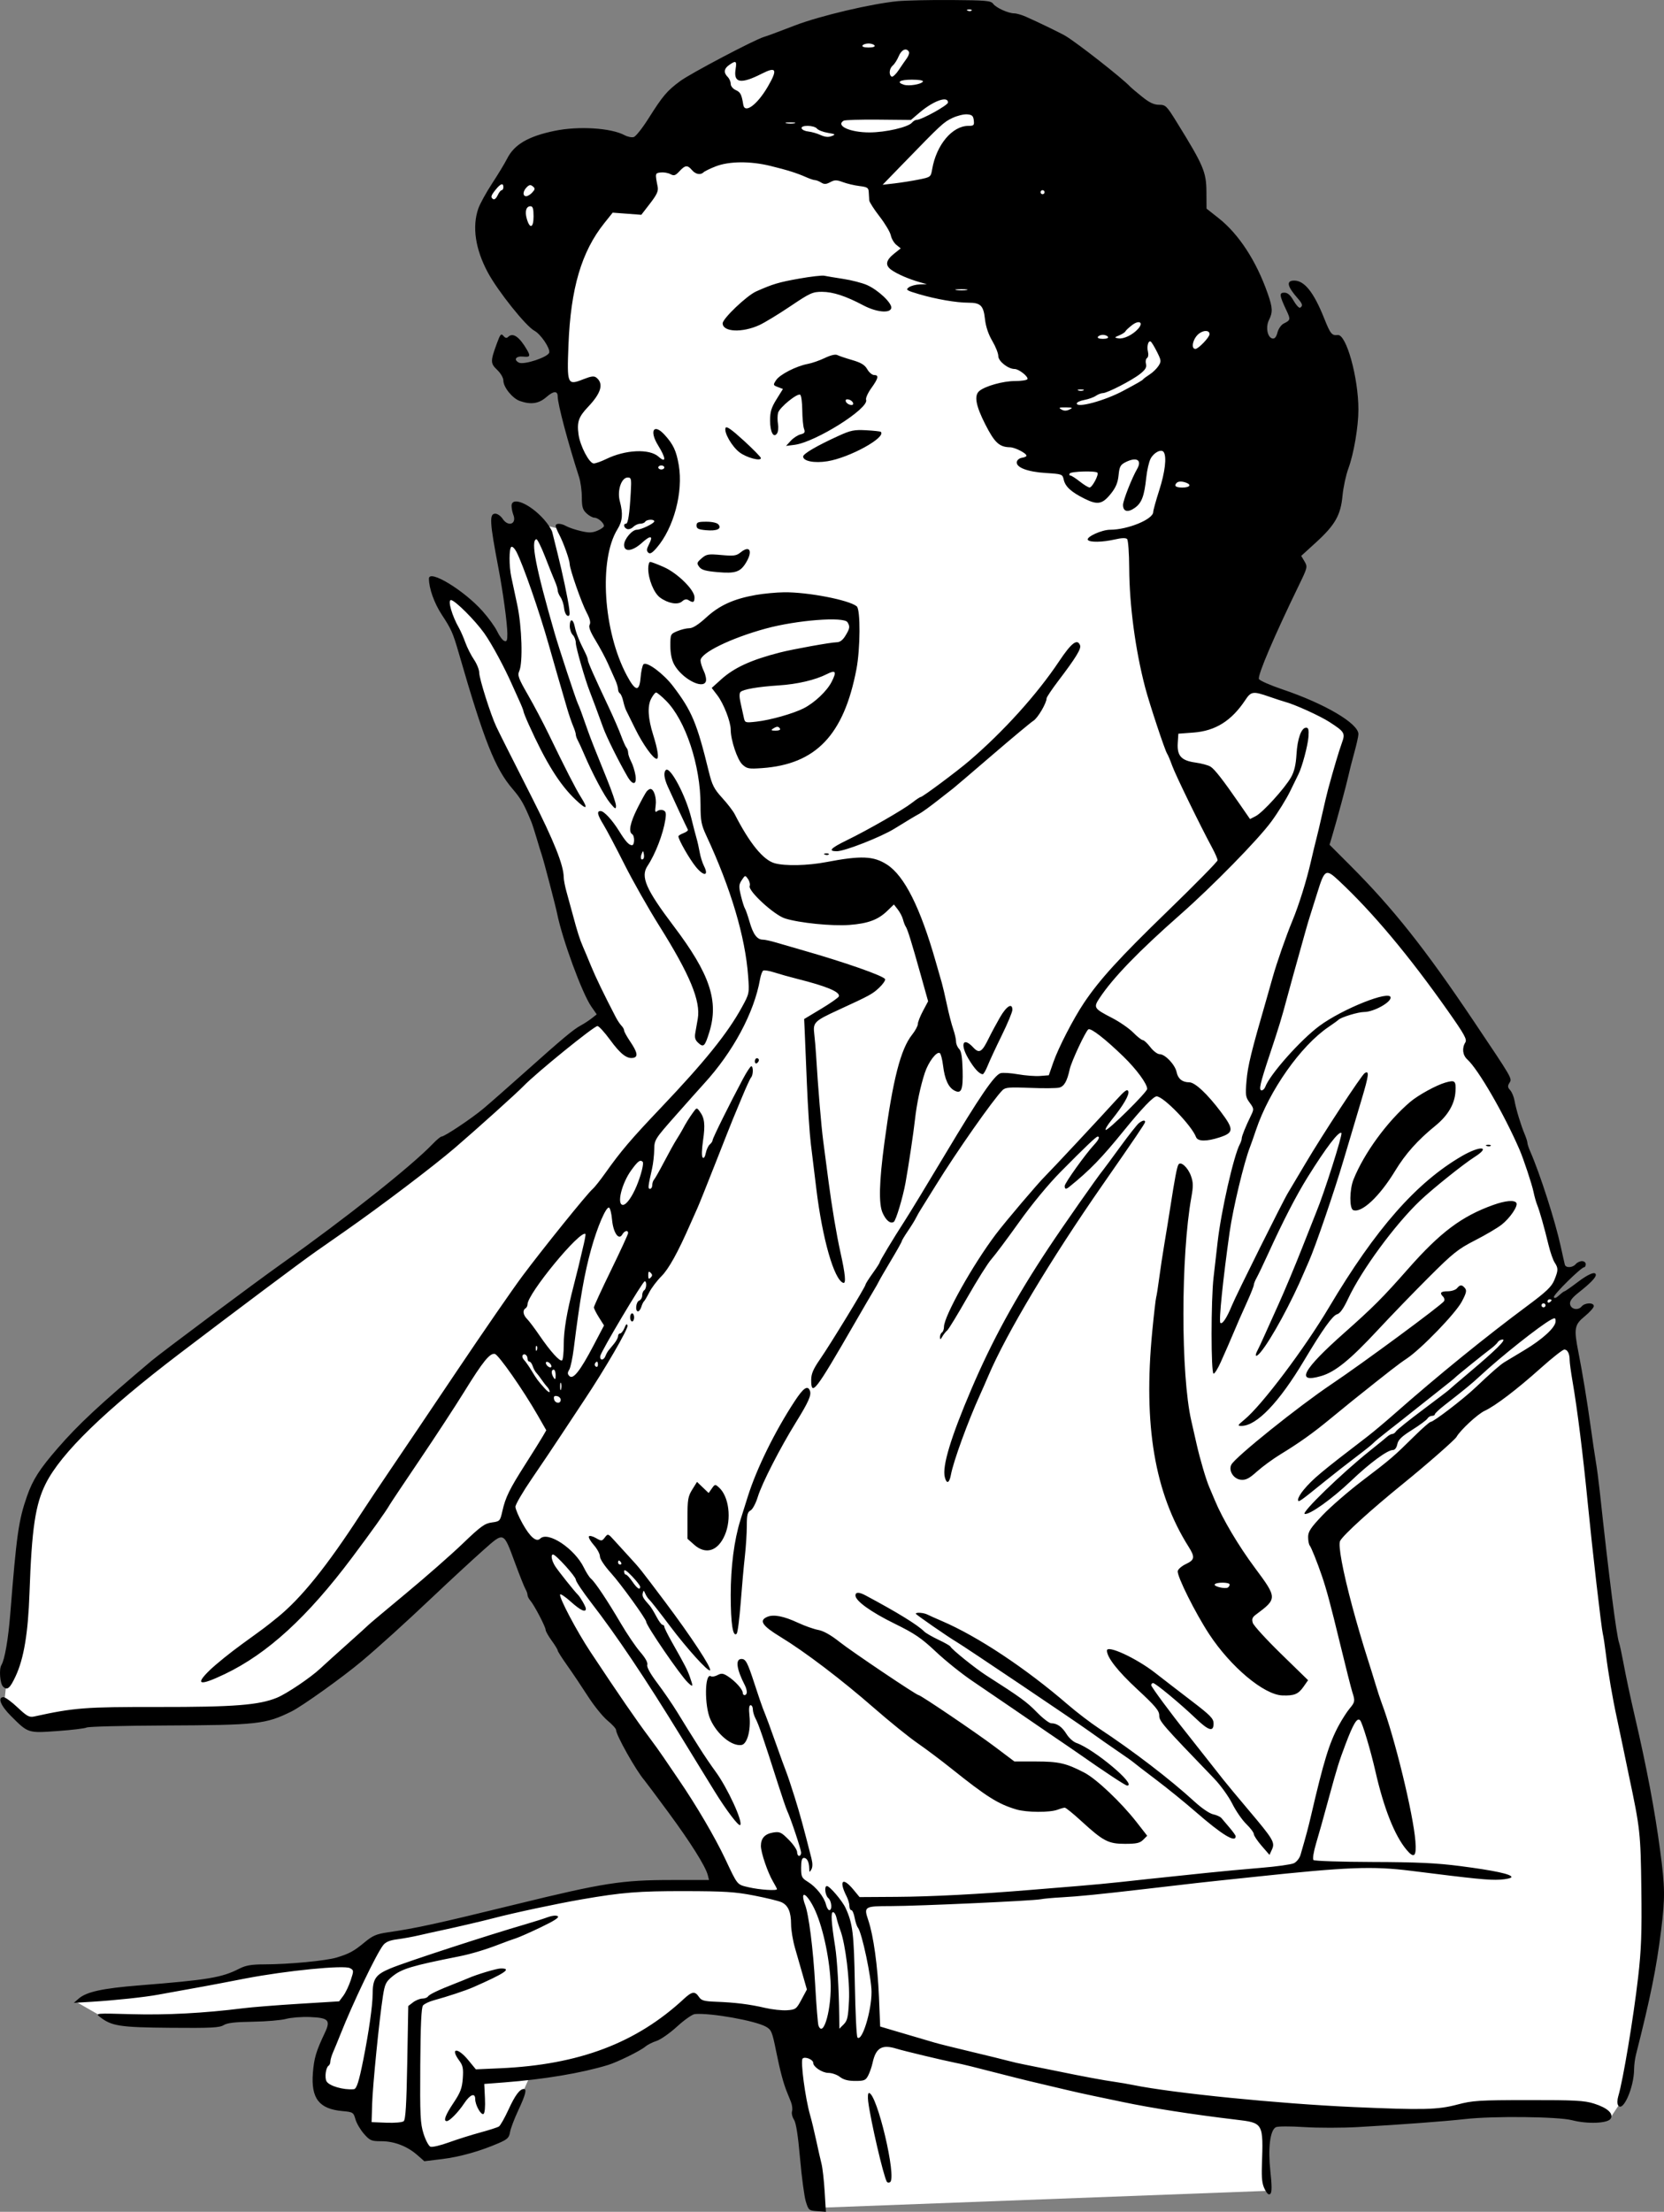
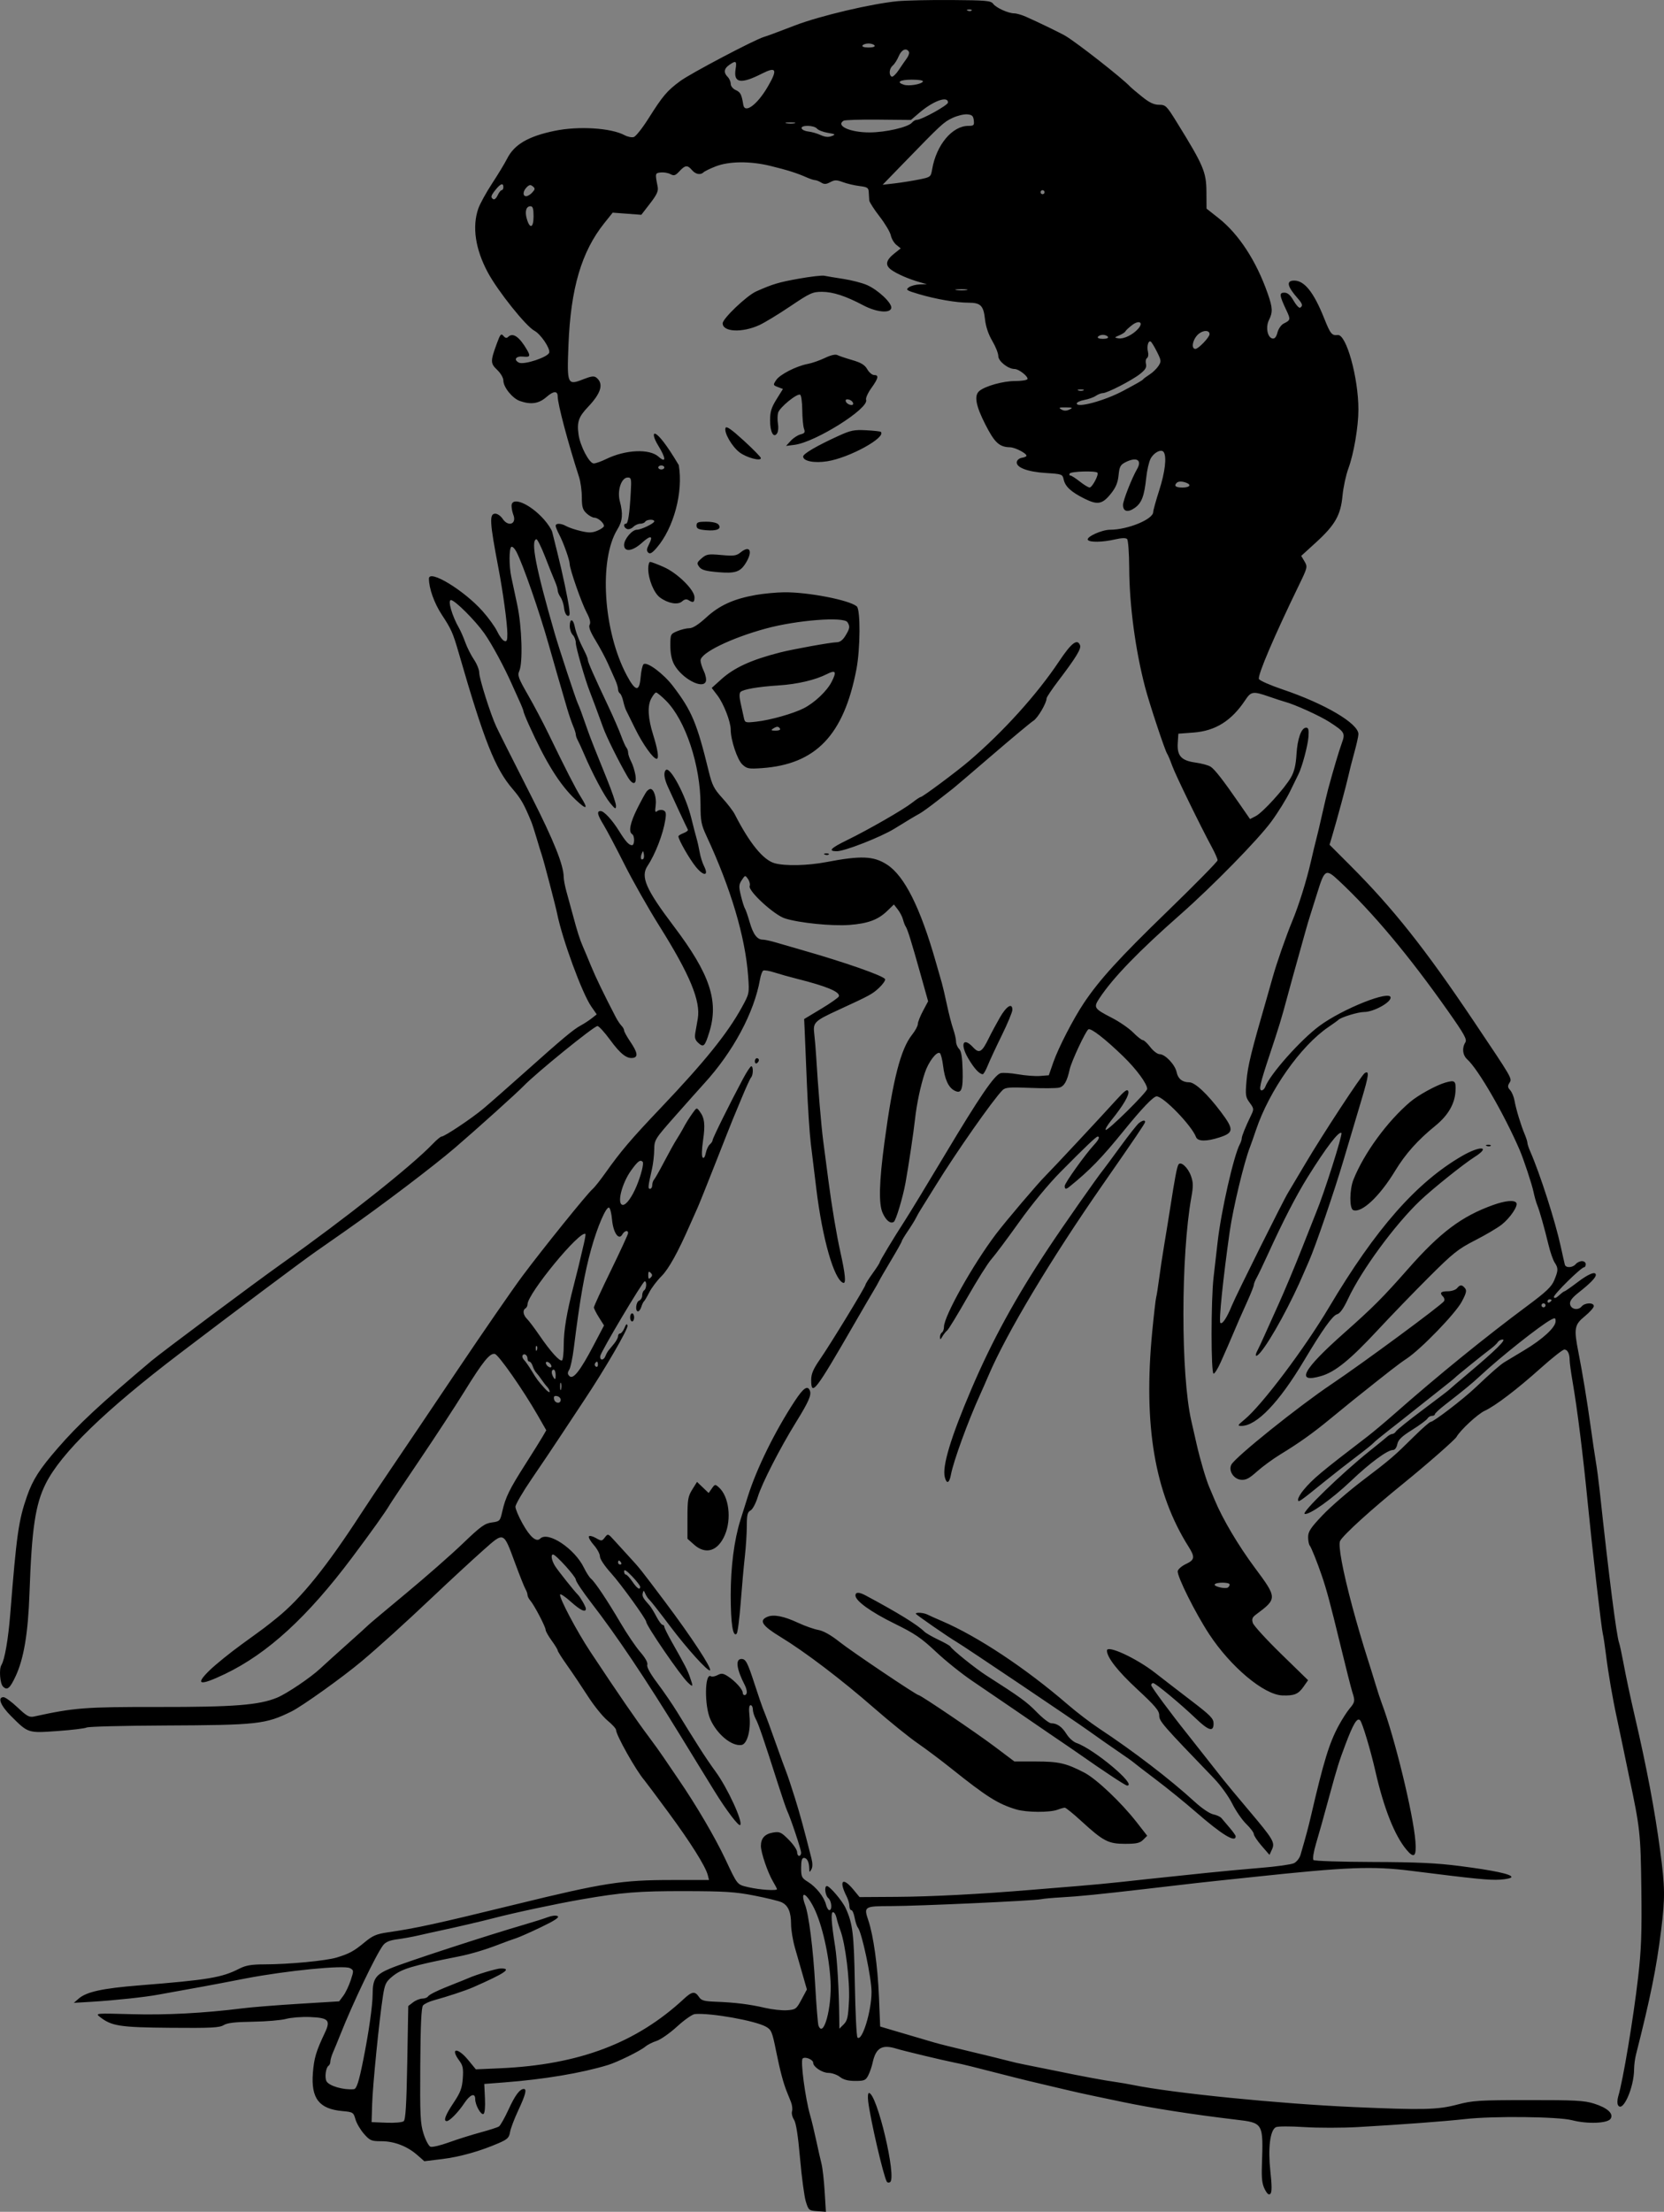
<svg xmlns="http://www.w3.org/2000/svg" width="198" height="263" viewBox="0 0 198 263" fill="none">
  <rect x="0" y="0" width="198" height="263" fill="#808080" stroke="none" />
-   <path d="M49.5 139.5L19 161.5C17.5 163.167 13.9 166.9 11.5 168.5C9.1 170.1 5.833 174.5 4.5 176.5L3 184L1 198L0.5 202.5L3.5 205L9 204.5L33 203.5L38 200L57.5 183L61 181.5L69 198L79 212L86 224L76 224.5L66 226L51 229.5L45 230.5L42.5 233L30.5 234.5L22 236L9 238L12.5 240H24.5L36.5 239H40.5L38.5 245C37.833 247 37.7 250.8 42.5 250L44 253.5H48.5L51 256L59 254L61 251.5L63 247C68 245.833 78.8 242.6 82 239L85 238.5L93.5 240.5L98 262.5L151 260.5L150.5 252H167L182 250.5L191.5 252L193.5 249L196.5 226L194.5 209L192.5 200.5L187 160L185.5 155.5L184.5 154L186 151.5L185.5 149L180.5 134L176 123.5L168.5 113L161 105.5L157 102L161 87.5L155.5 83.5L148.5 81.5L154.5 67.5L153.5 65.5L156.5 63.5L159.5 55.5L160.5 47L158.5 40.5L156 36.5L152.5 41.5H150V36.5L142.5 26V22L137.5 14L122 3L117 0.5L108 1L88.5 6L82 10L75.5 17C66.3 14.2 61.333 18.167 60 20.5L58 23.5L57 27L59.5 33L66.5 41.5C67.3 44.3 62.833 44 60.5 43.5C60.5 47.9 64.833 46.667 67 45.5L68.5 52.5L70.5 60.5L72.5 62.5L71.5 64L67 63L65 62.5H64L59.5 63.5L61 73L60.5 78L58.5 75L53 70V72.5L56 79L58 87L64.5 99.5L71.5 119.5V121L49.5 139.5Z" fill="white" />
-   <path fill-rule="evenodd" clip-rule="evenodd" d="M106.818 0.141C103.721 0.435 97.561 1.886 94.609 3.018C92.073 3.99 91.373 4.249 90.898 4.392C89.757 4.734 82.16 8.736 80.943 9.636C79.365 10.802 78.879 11.375 77.152 14.105C76.438 15.234 75.658 16.219 75.419 16.294C75.18 16.37 74.687 16.272 74.323 16.077C72.705 15.207 68.831 14.967 65.985 15.56C62.842 16.214 61.197 17.178 60.343 18.864C60.064 19.415 59.261 20.743 58.556 21.815C57.853 22.886 57.114 24.23 56.914 24.801C56.161 26.959 56.559 29.63 58.047 32.398C59.237 34.614 62.574 38.786 63.589 39.329C64.328 39.723 65.459 41.379 65.356 41.914C65.251 42.456 62.331 43.427 61.737 43.116C61.069 42.767 61.394 42.315 62.251 42.402C63.073 42.487 63.147 42.352 62.701 41.588C61.79 40.028 61.022 39.506 60.461 40.065C60.288 40.238 60.116 40.199 59.9 39.939C59.63 39.615 59.526 39.733 59.126 40.825C58.341 42.964 58.344 43.203 59.161 43.982C59.579 44.381 59.897 44.929 59.897 45.252C59.897 46.041 60.974 47.373 61.862 47.682C63.182 48.142 64.12 48 65.028 47.204C65.867 46.469 66.36 46.446 66.36 47.143C66.36 48.037 67.558 52.549 68.903 56.728C69.085 57.291 69.233 58.374 69.233 59.135C69.233 60.273 69.332 60.611 69.787 61.038C70.092 61.324 70.515 61.558 70.728 61.558C71.153 61.558 71.867 62.175 71.867 62.543C71.867 62.672 71.516 62.923 71.087 63.102C70.46 63.363 70.074 63.372 69.112 63.146C68.454 62.991 67.681 62.732 67.394 62.569C66.754 62.209 66.121 62.187 66.121 62.526C66.121 62.663 66.304 63.12 66.528 63.541C67.039 64.501 67.779 66.573 67.789 67.072C67.802 67.704 69.197 71.693 69.803 72.831C70.19 73.557 70.306 74.023 70.164 74.277C70.014 74.544 70.222 75.094 70.878 76.172C71.387 77.008 72.04 78.228 72.331 78.883C72.621 79.538 73.012 80.413 73.2 80.827C73.388 81.241 73.542 81.746 73.542 81.948C73.542 82.15 73.642 82.377 73.763 82.452C73.885 82.527 74.06 82.933 74.153 83.355C74.245 83.776 74.407 84.285 74.512 84.487C74.616 84.688 75.092 85.649 75.567 86.621C76.477 88.481 77.722 90.228 78.137 90.228C78.436 90.228 78.277 89.151 77.715 87.361C77.103 85.412 77.022 83.968 77.477 83.09C77.69 82.68 77.956 82.344 78.069 82.344C78.181 82.344 78.708 82.778 79.24 83.308C81.571 85.635 83.357 91.018 83.357 95.719C83.357 97.605 83.447 98.076 84.05 99.372C86.966 105.635 88.68 111.395 89.021 116.07C89.171 118.129 89.167 118.145 88.274 119.773C86.57 122.878 83.846 126.252 78.565 131.801C75.09 135.452 73.865 136.892 72.032 139.477C71.414 140.348 70.73 141.208 70.513 141.388C69.907 141.89 64.548 148.529 62.148 151.751C60.973 153.328 57.447 158.435 54.312 163.1C51.177 167.765 47.623 173.036 46.414 174.813C45.206 176.591 43.661 178.903 42.981 179.95C38.873 186.284 35.815 190.072 32.952 192.375C31.468 193.569 31.737 193.366 28.776 195.513C27.393 196.515 25.674 197.905 24.954 198.602C23.141 200.359 23.734 200.504 26.775 199.047C31.847 196.617 36.591 192.273 41.896 185.2C44.213 182.111 45.914 179.726 46.371 178.926C46.503 178.696 48.119 176.278 49.962 173.554C51.805 170.829 54.181 167.199 55.24 165.486C57.471 161.88 58.279 160.881 58.874 160.99C59.316 161.072 62.239 165.251 63.989 168.303L65.002 170.071L64.564 170.826C64.324 171.241 63.406 172.71 62.526 174.09C60.623 177.07 60.147 178.039 59.779 179.673C59.509 180.87 59.479 180.902 58.519 181.033C57.673 181.147 57.188 181.5 55.063 183.541C53.704 184.848 50.653 187.524 48.284 189.488C45.915 191.452 43.923 193.124 43.857 193.203C43.792 193.282 42.66 194.307 41.344 195.48C40.027 196.653 38.573 197.966 38.112 198.399C36.962 199.477 34.126 201.388 32.965 201.867C30.825 202.75 27.834 202.984 18.841 202.973C10.098 202.962 8.836 203.059 4.052 204.107C3.488 204.23 3.193 204.068 2.092 203.028C1.379 202.356 0.627 201.805 0.422 201.805C-0.329 201.805 0.067 202.81 1.305 204.046C3.366 206.102 3.307 206.083 6.837 205.834C8.53 205.715 10.092 205.526 10.308 205.416C10.525 205.304 14.687 205.196 19.559 205.175C30.675 205.126 31.59 205.025 34.674 203.511C35.946 202.887 40.782 199.431 43.043 197.531C45.108 195.795 48.178 193.015 51.518 189.857C53.559 187.927 56.212 185.477 57.415 184.41C60.027 182.096 59.872 182.036 61.31 185.917C61.846 187.362 62.393 188.731 62.527 188.96C62.66 189.188 62.77 189.502 62.77 189.658C62.77 189.813 62.919 190.11 63.101 190.318C63.559 190.838 64.924 193.445 64.924 193.799C64.924 193.958 65.247 194.533 65.642 195.077C66.037 195.621 66.36 196.151 66.36 196.255C66.36 196.358 66.872 197.162 67.498 198.043C68.123 198.923 69.227 200.566 69.951 201.693C70.675 202.821 71.726 204.121 72.285 204.582C72.845 205.043 73.303 205.548 73.304 205.703C73.306 206.314 75.692 210.551 76.661 211.666C76.801 211.827 78.091 213.552 79.527 215.499C82.176 219.091 83.961 221.932 84.222 222.973L84.367 223.547H79.928C73.997 223.547 71.819 223.886 61.453 226.424C51.992 228.741 49.512 229.283 46.172 229.765C44.809 229.962 44.352 230.155 43.419 230.927C42.105 232.014 41.587 232.299 40.074 232.762C38.789 233.155 34.388 233.572 31.459 233.578C29.925 233.581 29.253 233.695 28.495 234.08C26.382 235.157 24.844 235.414 16.567 236.077C12.169 236.429 10.284 236.843 9.349 237.662L8.786 238.154L10.941 238.024C13.664 237.859 17.288 237.471 18.841 237.178C19.499 237.054 21.007 236.781 22.192 236.572C23.377 236.363 25.155 236.036 26.142 235.846C27.13 235.656 28.522 235.388 29.236 235.251C34.084 234.322 40.928 233.646 41.64 234.026C42.104 234.273 42.107 234.321 41.732 235.468C41.518 236.12 41.121 236.951 40.849 237.314L40.355 237.974L35.583 238.267C32.958 238.427 29.949 238.668 28.895 238.801C24.321 239.378 19.765 239.619 15.655 239.501C11.421 239.38 11.327 239.388 11.868 239.813C13.28 240.921 14.229 241.068 20.277 241.121C25.083 241.163 26.118 241.111 26.607 240.806C27.035 240.537 27.96 240.429 30.078 240.397C31.666 240.374 33.45 240.223 34.042 240.062C34.635 239.9 35.916 239.801 36.89 239.841C39.101 239.931 39.366 240.216 38.647 241.731C37.613 243.908 37.366 244.738 37.23 246.497C36.997 249.519 37.967 250.77 40.739 251.023C42.003 251.138 42.058 251.172 42.295 252.002C42.43 252.474 42.888 253.254 43.311 253.734C44.021 254.537 44.186 254.607 45.386 254.607C46.911 254.607 48.457 255.202 49.654 256.251L50.493 256.987L52.602 256.729C54.73 256.47 57.153 255.787 59.361 254.825C60.38 254.381 60.582 254.183 60.688 253.53C60.757 253.106 61.2 251.936 61.672 250.93C62.522 249.119 62.711 248.395 62.337 248.395C61.847 248.395 61.293 249.135 60.517 250.824C60.055 251.831 59.538 252.745 59.368 252.854C59.198 252.964 58.197 253.286 57.144 253.57C56.09 253.855 54.412 254.384 53.413 254.746C52.415 255.109 51.428 255.34 51.221 255.261C51.013 255.181 50.645 254.491 50.403 253.727C50.013 252.497 49.967 251.559 50.008 245.569C50.039 240.784 50.136 238.703 50.335 238.463C50.49 238.276 51.062 238.002 51.606 237.854C53.239 237.409 55.415 236.688 56.306 236.297C60.118 234.621 60.958 234.05 59.583 234.065C59.085 234.071 56.735 234.774 55.707 235.226C55.444 235.341 54.744 235.625 54.151 235.855C52.164 236.63 51.078 237.148 50.924 237.397C50.84 237.532 50.536 237.646 50.247 237.648C49.959 237.651 49.465 237.851 49.151 238.092L48.58 238.53L48.459 245.253C48.369 250.26 48.26 252.041 48.035 252.227C47.865 252.368 46.961 252.447 45.974 252.408L44.217 252.337L44.281 250.187C44.349 247.946 45.129 240.139 45.565 237.344C45.786 235.923 45.919 235.646 46.677 235.023C47.79 234.107 48.985 233.747 54.63 232.628C56.04 232.348 57.786 231.824 59.418 231.19C60.142 230.909 61.03 230.587 61.391 230.475C61.752 230.363 63.091 229.771 64.367 229.16C65.984 228.385 66.588 227.988 66.361 227.848C66.171 227.73 65.679 227.78 65.18 227.967C64.71 228.143 63.518 228.522 62.53 228.809C58.069 230.103 48.292 233.293 46.491 234.042C44.684 234.794 44.345 235.281 44.34 237.136C44.336 238.474 43.881 241.658 43.227 244.93C42.702 247.552 42.433 248.39 42.103 248.421C40.879 248.537 39.15 248.035 38.85 247.477C38.611 247.03 38.771 245.831 39.098 245.629C39.214 245.558 39.309 245.334 39.309 245.132C39.309 244.929 39.458 244.425 39.639 244.011C39.821 243.597 40.204 242.667 40.49 241.944C41.984 238.171 44.773 232.352 45.593 231.298C45.891 230.915 46.374 230.713 47.269 230.597C47.96 230.508 49.118 230.297 49.842 230.128C50.566 229.959 51.805 229.684 52.595 229.517C54.205 229.178 57.425 228.426 58.7 228.092C61.176 227.443 66.21 226.37 69.233 225.847C74.028 225.017 75.977 224.861 81.442 224.869C86.197 224.876 87.478 224.956 89.715 225.391C91.171 225.673 92.641 226.031 92.981 226.185C93.782 226.55 94.13 227.346 94.13 228.817C94.13 229.47 94.338 230.728 94.592 231.614C94.846 232.499 95.27 233.975 95.534 234.894L96.013 236.565L95.371 237.761C94.762 238.895 94.673 238.961 93.651 239.034C93.059 239.077 91.874 238.947 91.018 238.748C89.194 238.321 87.468 238.107 85.168 238.021C83.771 237.968 83.452 237.877 83.163 237.443C82.7 236.746 82.335 236.792 81.397 237.663C75.725 242.933 68.895 245.515 59.516 245.932L56.623 246.061L55.717 244.958C54.447 243.411 53.508 243.484 54.66 245.04C55.081 245.607 55.151 245.971 55.067 247.139C54.983 248.306 54.79 248.811 53.96 250.053C52.992 251.498 52.727 252.217 53.159 252.217C53.496 252.217 54.53 251.164 55.232 250.105C55.939 249.039 56.545 248.806 56.545 249.601C56.545 250.308 57.239 251.544 57.535 251.362C57.685 251.269 57.753 250.521 57.704 249.502L57.623 247.797L60.017 247.613C64.771 247.247 69.202 246.503 72.338 245.546C73.475 245.198 76.189 243.865 76.774 243.366C77.037 243.142 77.647 242.833 78.128 242.679C78.609 242.525 79.71 241.753 80.574 240.963C81.437 240.174 82.39 239.508 82.691 239.484C84.588 239.333 89.841 240.267 91.13 240.984C91.783 241.347 91.883 241.585 92.345 243.872C92.822 246.234 93.204 247.679 93.638 248.753C93.744 249.016 93.956 249.539 94.108 249.915C94.26 250.292 94.321 250.798 94.245 251.039C94.168 251.281 94.271 251.732 94.474 252.041C94.723 252.421 94.958 253.916 95.198 256.651C95.393 258.878 95.702 261.183 95.884 261.774C96.203 262.81 96.253 262.852 97.245 262.925L98.274 263L98.127 260.597C98.046 259.275 97.878 257.79 97.753 257.296C97.628 256.803 97.341 255.538 97.116 254.487C96.891 253.436 96.566 252.092 96.395 251.501C95.822 249.525 95.228 245.053 95.502 244.779C95.782 244.5 96.763 244.895 96.763 245.288C96.763 245.768 97.845 246.483 98.572 246.483C98.99 246.483 99.606 246.698 99.941 246.961C100.368 247.296 100.912 247.439 101.762 247.439C102.844 247.439 103.012 247.368 103.312 246.782C103.497 246.421 103.729 245.75 103.828 245.292C104.216 243.495 104.943 243.065 106.681 243.606C107.501 243.861 112.156 244.976 113.641 245.273C114.698 245.485 115.272 245.627 120.822 247.048C121.612 247.25 123.013 247.589 123.935 247.802C124.856 248.014 126.203 248.332 126.927 248.508C127.651 248.685 129.052 248.996 130.039 249.201C131.027 249.406 132.589 249.733 133.51 249.927C137.052 250.672 141.835 251.419 147.033 252.038C150.343 252.432 150.326 252.402 150.155 257.486C150.103 259.05 150.183 259.715 150.497 260.321C150.791 260.889 150.98 261.039 151.166 260.854C151.352 260.668 151.35 259.908 151.16 258.165C150.863 255.434 151.127 253.306 151.809 252.942C152.031 252.824 153.501 252.816 155.185 252.926C156.825 253.032 159.73 253.03 161.639 252.921C166.749 252.629 172.015 252.236 174.327 251.974C177.667 251.596 185.388 251.678 187.057 252.109C188.894 252.584 191.296 252.492 191.648 251.933C192.029 251.327 191.277 250.642 189.678 250.135C188.521 249.769 187.421 249.71 181.868 249.715C175.96 249.721 175.231 249.767 173.396 250.253C171.065 250.869 169.341 250.91 161.04 250.544C152.23 250.155 139.558 248.888 134.827 247.923C134.234 247.802 133.265 247.635 132.672 247.553C131.336 247.367 128.743 246.883 125.61 246.236C124.294 245.964 122.678 245.638 122.019 245.513C121.361 245.387 120.445 245.18 119.985 245.051C119.524 244.924 117.531 244.435 115.556 243.965C113.581 243.495 111.642 243.012 111.247 242.892C110.852 242.772 109.99 242.518 109.332 242.328C108.673 242.139 107.369 241.755 106.433 241.476L104.732 240.97L104.588 237.455C104.439 233.795 103.932 230.153 103.322 228.346C102.765 226.695 102.831 226.654 106.032 226.648C109.31 226.642 123.023 226.015 123.851 225.834C124.16 225.766 125.275 225.664 126.328 225.607C128.285 225.502 130.952 225.236 136.263 224.617C142.346 223.908 143.591 223.766 144.762 223.648C145.42 223.581 147.413 223.372 149.191 223.182C160.321 221.994 163.317 221.878 167.902 222.455C175.555 223.418 177.192 223.581 178.459 223.507C179.218 223.463 179.842 223.323 179.847 223.196C179.861 222.856 177.788 222.412 173.728 221.888C170.954 221.529 168.587 221.419 163.32 221.404C159.571 221.393 156.408 221.289 156.292 221.173C156.169 221.05 156.297 220.224 156.598 219.208C157.082 217.567 157.279 216.866 158.195 213.512C159.116 210.141 159.338 209.43 160.105 207.403C161.034 204.947 161.491 204.194 161.837 204.553C162.106 204.832 163.078 208.073 163.666 210.645C164.668 215.033 165.945 218.254 167.352 219.94C168.27 221.041 168.561 220.77 168.42 218.948C168.168 215.69 165.937 206.544 164.413 202.522C164.239 202.062 163.904 201.04 163.669 200.252C163.434 199.464 162.999 198.066 162.702 197.146C162.192 195.565 161.413 192.908 160.916 191.053C159.769 186.779 159.197 183.703 159.461 183.224C159.873 182.475 163.157 179.498 167.03 176.36C169.725 174.177 173.114 171.209 173.308 170.862C173.763 170.052 175.826 168.142 176.668 167.753C177.935 167.168 180.517 165.202 183.355 162.66C184.7 161.457 185.954 160.471 186.142 160.471C186.527 160.471 186.776 160.973 186.774 161.745C186.773 162.03 186.93 163.177 187.123 164.294C187.69 167.574 188.361 172.955 188.942 178.868C189.462 184.165 190.56 193.677 190.721 194.279C190.791 194.542 190.955 195.617 191.084 196.668C191.364 198.935 191.89 201.996 192.398 204.314C192.599 205.233 192.917 206.739 193.103 207.659C193.289 208.578 193.613 210.137 193.822 211.123C195.159 217.408 195.221 217.977 195.304 224.622C195.37 229.864 195.298 231.834 194.918 235.135C194.362 239.976 193.123 247.387 192.558 249.259C192.431 249.68 192.423 250.147 192.539 250.334C193.099 251.235 194.427 248.247 194.442 246.054C194.445 245.567 194.543 244.793 194.66 244.333C196.393 237.509 197.105 233.994 197.658 229.52C198.138 225.646 198.123 224.404 197.547 220.082C196.908 215.28 195.951 210.206 194.551 204.194C193.985 201.762 193.494 199.453 193.128 197.504C192.943 196.519 192.732 195.551 192.659 195.354C192.347 194.511 191.447 187.47 190.354 177.315C190.227 176.133 190.022 174.574 189.899 173.851C189.776 173.128 189.504 171.301 189.295 169.789C188.86 166.653 188.304 163.264 187.824 160.83C187.258 157.963 187.334 157.528 188.571 156.516C189.163 156.032 189.648 155.487 189.648 155.306C189.648 154.856 188.585 154.885 188.202 155.346C187.771 155.865 186.911 155.689 186.822 155.063C186.769 154.692 187.065 154.303 187.899 153.647C189.199 152.624 189.887 151.917 189.887 151.605C189.887 151.121 189.039 151.457 187.708 152.468C186.928 153.059 186.234 153.543 186.164 153.543C186.094 153.543 185.801 153.763 185.512 154.031C185.174 154.345 184.954 154.42 184.894 154.241C184.804 153.973 188.148 150.676 188.511 150.676C188.61 150.676 188.69 150.514 188.69 150.317C188.69 150.12 188.488 149.959 188.241 149.959C187.994 149.959 187.657 150.12 187.493 150.317C187.132 150.752 186.312 150.79 186.201 150.377C186.156 150.213 185.932 149.218 185.702 148.167C185.047 145.169 183.237 139.542 182.078 136.902C181.897 136.488 181.748 136.034 181.748 135.894C181.748 135.754 181.599 135.287 181.417 134.855C180.967 133.788 180.383 131.857 180.21 130.861C180.131 130.41 179.899 129.855 179.694 129.629C179.39 129.294 179.375 129.132 179.616 128.748C179.94 128.23 180.003 128.339 175.347 121.408C169.572 112.809 165.759 108.004 160.671 102.916L158.203 100.448L158.498 99.46C159.076 97.524 160.245 93.2 160.444 92.259C160.555 91.734 160.869 90.499 161.142 89.516C161.415 88.534 161.639 87.534 161.639 87.295C161.639 86.026 157.654 83.679 152.607 81.976C151.135 81.479 149.872 80.921 149.801 80.737C149.63 80.291 151.591 75.697 154.57 69.564C155.584 67.478 155.602 67.398 155.224 66.758L154.833 66.099L156.563 64.523C158.863 62.428 159.528 61.263 159.745 58.951C159.839 57.954 160.153 56.493 160.444 55.704C161.088 53.957 161.637 50.737 161.638 48.702C161.64 44.909 160.195 39.708 159.174 39.836C158.479 39.924 158.305 39.709 157.561 37.845C156.333 34.767 155.219 33.365 154.001 33.365C153.013 33.365 153.149 34.041 154.43 35.492C154.988 36.125 155.051 36.372 154.708 36.584C154.582 36.661 154.232 36.292 153.93 35.763C153.537 35.077 153.221 34.802 152.825 34.8C152.192 34.798 152.229 35.115 153.07 36.902C153.584 37.992 153.568 38.065 152.741 38.478C152.451 38.623 152.12 39.097 152.007 39.533C151.866 40.079 151.681 40.301 151.411 40.25C150.813 40.135 150.576 38.892 150.993 38.057C151.462 37.119 151.438 36.601 150.847 34.91C149.494 31.037 147.408 27.837 145.001 25.939L143.565 24.806L143.553 22.814C143.539 20.442 143.215 19.683 139.999 14.49C138.814 12.576 138.694 12.459 137.915 12.459C137.309 12.459 136.771 12.205 135.898 11.504C135.243 10.978 134.599 10.433 134.468 10.293C133.544 9.307 128.28 5.179 126.807 4.284C126.277 3.963 123.484 2.607 122.071 1.987C121.573 1.768 120.95 1.589 120.687 1.589C119.981 1.589 118.523 0.928 118.174 0.451C117.904 0.083 117.339 0.032 113.241 0.003C110.696 -0.015 107.805 0.047 106.818 0.141ZM115.611 1.255C115.531 1.334 115.324 1.343 115.152 1.274C114.961 1.198 115.018 1.141 115.296 1.13C115.549 1.119 115.69 1.176 115.611 1.255ZM104.065 5.411C104.153 5.554 103.863 5.65 103.347 5.65C102.83 5.65 102.54 5.554 102.629 5.411C102.71 5.28 103.033 5.172 103.347 5.172C103.66 5.172 103.983 5.28 104.065 5.411ZM108.142 6.14C108.227 6.278 108.125 6.627 107.914 6.916C107.703 7.206 107.259 7.849 106.927 8.347C106.594 8.845 106.218 9.188 106.091 9.109C105.736 8.89 105.817 8.134 106.233 7.789C106.438 7.619 106.756 7.122 106.939 6.685C107.266 5.903 107.836 5.645 108.142 6.14ZM87.527 8.23C87.261 9.886 88.149 10.033 90.669 8.751C92.388 7.876 92.555 8.255 91.357 10.309C90.102 12.459 88.622 13.552 88.444 12.459C88.241 11.217 88.115 10.97 87.552 10.714C87.207 10.557 86.948 10.239 86.948 9.973C86.948 9.717 86.787 9.346 86.589 9.149C86.082 8.642 86.143 8.158 86.769 7.723C87.575 7.161 87.686 7.236 87.527 8.23ZM109.816 9.703C109.617 10.025 108.156 10.267 107.557 10.077C106.597 9.773 107.069 9.473 108.508 9.473C109.375 9.473 109.901 9.565 109.816 9.703ZM112.803 12.19C112.803 12.511 109.663 14.251 109.084 14.251C108.923 14.251 108.669 14.399 108.519 14.579C108.065 15.125 105.374 15.746 103.456 15.746C101.151 15.748 99.405 14.956 100.383 14.353C100.531 14.262 102.393 14.205 104.522 14.226L108.393 14.264L109.388 13.414C111.056 11.989 112.803 11.363 112.803 12.19ZM115.871 14.311C115.939 14.899 115.871 14.968 115.226 14.968C113.31 14.968 111.42 17.224 110.922 20.105C110.758 21.051 110.743 21.064 109.326 21.349C108.539 21.507 107.249 21.712 106.459 21.805L105.022 21.972L107.536 19.384C112.03 14.756 112.281 14.524 113.326 14.029C113.894 13.76 114.682 13.566 115.077 13.597C115.665 13.644 115.809 13.773 115.871 14.311ZM94.552 14.654C94.323 14.714 93.892 14.716 93.594 14.659C93.296 14.602 93.484 14.553 94.01 14.55C94.537 14.548 94.781 14.595 94.552 14.654ZM97.217 15.297C97.368 15.477 97.946 15.702 98.504 15.796C99.425 15.952 99.466 15.987 98.955 16.185C98.567 16.336 98.161 16.296 97.639 16.056C97.223 15.866 96.568 15.677 96.183 15.638C95.799 15.598 95.439 15.431 95.385 15.267C95.248 14.848 96.866 14.874 97.217 15.297ZM91.661 19.726C93.717 20.229 94.816 20.576 95.962 21.084C96.376 21.268 96.836 21.419 96.982 21.419C97.129 21.419 97.456 21.548 97.709 21.706C98.074 21.934 98.3 21.924 98.792 21.661C99.322 21.378 99.545 21.378 100.303 21.66C100.792 21.842 101.677 22.05 102.269 22.123C103.214 22.239 103.35 22.329 103.373 22.852C103.387 23.181 103.414 23.619 103.432 23.825C103.451 24.031 104.002 24.891 104.657 25.736C105.312 26.58 105.916 27.594 105.998 27.989C106.08 28.383 106.379 28.893 106.662 29.121L107.177 29.535L106.428 30.131C105.396 30.951 105.289 31.538 106.069 32.095C106.758 32.588 108.144 33.187 109.451 33.557L110.289 33.794L109.437 33.819C108.969 33.832 108.386 33.988 108.142 34.166C107.741 34.459 107.857 34.537 109.353 34.979C111.369 35.575 113.791 35.993 115.23 35.993C116.685 35.993 117.027 36.333 117.204 37.956C117.3 38.835 117.608 39.752 118.07 40.535C118.465 41.202 118.788 42.014 118.788 42.339C118.788 42.953 119.951 43.875 120.73 43.877C121.249 43.878 122.418 44.815 122.247 45.091C122.172 45.212 121.494 45.311 120.739 45.311C119.358 45.311 117.239 45.904 116.534 46.488C115.888 47.024 116.101 48.223 117.241 50.463C118.352 52.645 118.91 53.16 120.187 53.185C120.778 53.196 122.139 53.894 122.139 54.186C122.139 54.28 121.898 54.391 121.603 54.433C121.308 54.475 121.032 54.691 120.989 54.914C120.864 55.572 122.255 56.108 124.446 56.244C126.367 56.364 126.429 56.386 126.569 57.021C126.753 57.859 127.445 58.496 129.039 59.292C130.612 60.078 131.182 59.966 132.21 58.67C132.777 57.956 133.017 57.373 133.1 56.509C133.196 55.508 133.318 55.272 133.889 54.977C135.224 54.288 135.932 54.683 135.305 55.767C134.67 56.866 133.63 59.516 133.63 60.035C133.63 60.841 134.198 60.98 135.041 60.382C135.852 59.805 136.162 58.981 136.394 56.779C136.485 55.925 136.713 54.925 136.902 54.557C137.29 53.801 138.198 53.342 138.474 53.763C138.844 54.328 138.63 56.142 137.939 58.294C137.544 59.525 137.221 60.689 137.221 60.88C137.221 61.746 134.193 62.991 132.09 62.991C131.103 62.991 129.229 63.845 129.446 64.195C129.64 64.509 131.182 64.484 132.66 64.144C133.455 63.961 133.962 63.944 134.114 64.096C134.243 64.225 134.356 65.776 134.365 67.543C134.387 71.981 135.099 77.307 136.264 81.747C136.772 83.686 138.63 89.279 138.882 89.631C138.977 89.763 139.248 90.408 139.485 91.065C139.886 92.173 142.799 98.149 144.25 100.836C144.597 101.48 144.881 102.136 144.881 102.294C144.881 102.452 142.18 105.197 138.879 108.394C133.187 113.906 130.81 116.515 128.962 119.279C127.708 121.155 125.941 124.58 125.34 126.303L124.797 127.859L123.767 127.94C123.201 127.986 122.016 127.896 121.133 127.742C120.25 127.587 119.314 127.529 119.052 127.612C118.311 127.847 116.548 130.428 112.44 137.296C110.358 140.778 108.199 144.326 107.645 145.18C106.33 147.203 104.663 149.973 104.663 150.134C104.663 150.203 104.286 150.784 103.825 151.424C103.365 152.064 102.988 152.663 102.988 152.755C102.988 152.997 98.812 159.839 97.573 161.628C96.772 162.785 96.524 163.363 96.524 164.077C96.524 166.094 97.007 165.467 101.664 157.397C102.678 155.64 103.713 153.866 103.964 153.455C104.215 153.043 104.495 152.545 104.587 152.348C104.679 152.151 105.326 151.035 106.025 149.869C106.725 148.702 107.297 147.681 107.298 147.599C107.298 147.517 107.628 146.966 108.031 146.375C108.433 145.784 108.865 145.085 108.991 144.822C109.116 144.559 109.406 144.054 109.634 143.7C109.863 143.346 110.634 142.109 111.347 140.952C113.78 137.01 118.182 130.733 119.293 129.624C119.62 129.298 120.122 129.257 122.561 129.357C124.146 129.422 125.71 129.409 126.035 129.327C126.626 129.179 126.97 128.577 127.285 127.142C127.488 126.216 129.183 122.596 129.507 122.396C129.806 122.212 131.499 123.525 133.655 125.612C135.22 127.127 136.503 128.869 136.503 129.48C136.503 129.865 131.754 134.548 131.56 134.354C131.484 134.278 131.796 133.753 132.254 133.188C133.665 131.444 134.413 130.163 134.256 129.757C134.142 129.46 133.825 129.687 132.852 130.763C131.135 132.662 125.016 139.215 124.409 139.805C123.59 140.601 119.674 145.205 118.517 146.733C115.772 150.359 112.326 156.501 112.324 157.77C112.324 158.057 112.216 158.359 112.085 158.441C111.953 158.522 111.849 158.77 111.852 158.992C111.859 159.331 111.904 159.319 112.134 158.918C112.285 158.656 112.543 158.333 112.706 158.202C112.87 158.07 113.951 156.298 115.109 154.264C116.267 152.229 117.553 150.186 117.968 149.724C118.382 149.262 119.863 147.283 121.259 145.328C122.789 143.184 124.748 140.812 126.191 139.355C129.213 136.304 130.43 135.146 130.613 135.146C130.906 135.146 130.742 135.526 130.192 136.117C129.14 137.25 126.688 140.68 126.688 141.02C126.688 141.417 126.838 141.446 127.236 141.124C129.674 139.156 131.069 137.718 133.75 134.416C135.88 131.79 137.244 130.367 137.629 130.367C138.441 130.367 141.808 133.844 142.316 135.206C142.515 135.739 143.561 135.752 145.128 135.24C146.825 134.686 146.841 134.293 145.255 132.189C143.654 130.065 142.186 128.695 141.513 128.695C140.692 128.695 140.165 128.274 140.008 127.493C139.831 126.609 138.643 125.35 137.986 125.35C137.728 125.35 137.229 124.974 136.878 124.514C136.527 124.054 136.124 123.678 135.984 123.678C135.843 123.678 135.331 123.274 134.844 122.782C134.358 122.289 133.231 121.509 132.34 121.049C130.151 119.92 130.084 119.813 130.843 118.668C132.445 116.253 135.469 113.128 140.453 108.74C144.292 105.36 149.71 99.829 151.275 97.694C152.07 96.61 153.072 94.997 153.501 94.11C153.931 93.224 154.381 92.302 154.503 92.062C154.939 91.2 155.62 88.654 155.696 87.6C155.756 86.773 155.692 86.525 155.418 86.525C154.848 86.525 154.381 87.821 154.268 89.715C154.194 90.956 154.003 91.751 153.619 92.427C152.874 93.736 150.264 96.607 149.427 97.039L148.742 97.393L147.546 95.662C145.532 92.749 144.544 91.479 144.044 91.161C143.78 90.993 142.973 90.775 142.249 90.674C140.556 90.441 140.042 89.87 140.142 88.336L140.213 87.242L142.009 87.107C144.629 86.911 146.535 85.716 148.18 83.24C148.868 82.204 149.098 82.171 151.009 82.835C151.786 83.105 152.638 83.383 152.901 83.452C154.055 83.757 157.074 85.127 158.205 85.861C160.013 87.033 160.096 87.177 159.657 88.379C159.327 89.284 158.688 91.43 158.04 93.812C157.914 94.272 157.595 95.616 157.33 96.799C157.065 97.981 156.747 99.325 156.624 99.785C156.501 100.245 156.216 101.428 155.991 102.413C155.472 104.689 154.558 107.62 153.793 109.462C153.036 111.285 151.909 114.514 151.426 116.245C151.221 116.982 150.912 118.069 150.741 118.66C148.869 125.116 148.477 126.716 148.322 128.529C148.176 130.226 148.21 130.458 148.701 131.121C149.208 131.806 149.219 131.893 148.874 132.601C148.216 133.953 147.754 135.093 147.754 135.364C147.754 135.511 147.654 135.817 147.532 136.045C146.803 137.406 145.297 144.032 144.885 147.689C144.752 148.872 144.536 150.753 144.405 151.87C144.086 154.594 144.086 163.339 144.406 163.339C144.539 163.339 144.923 162.72 145.258 161.965C145.592 161.209 145.962 160.376 146.079 160.113C146.196 159.85 146.519 159.098 146.797 158.441C147.386 157.046 147.484 156.823 148.457 154.661C148.86 153.765 149.191 152.921 149.191 152.787C149.191 152.652 149.349 152.256 149.544 151.907C149.738 151.558 150.338 150.305 150.877 149.123C152.662 145.208 154.23 142.168 155.591 139.984C157.788 136.456 159.333 134.437 159.616 134.72C159.782 134.886 157.548 141.92 156.635 144.105C156.526 144.368 155.759 146.303 154.932 148.406C154.105 150.508 152.843 153.519 152.128 155.096C151.413 156.673 150.613 158.447 150.351 159.038C150.089 159.629 149.774 160.3 149.652 160.528C149.232 161.312 149.431 161.463 149.997 160.789C151.241 159.305 153.681 154.827 155.181 151.273C155.292 151.01 155.549 150.419 155.754 149.959C156.513 148.252 158.773 141.655 159.867 137.953C160.052 137.329 160.364 136.281 160.562 135.624C160.759 134.967 161.088 133.865 161.291 133.175C161.495 132.485 161.823 131.383 162.02 130.726C162.884 127.835 162.953 127.252 162.389 127.6C162.012 127.833 157.343 134.948 155.322 138.371C154.313 140.08 153.385 141.638 153.259 141.836C152.747 142.641 147.088 153.997 146.593 155.215C145.991 156.692 145.44 157.525 145.213 157.298C145.011 157.097 145.521 152.102 146.316 146.495C146.716 143.668 148.025 138.211 148.742 136.378C148.862 136.071 149.184 135.157 149.456 134.348C151.031 129.671 154.779 124.354 158.075 122.121C158.653 121.729 159.179 121.349 159.245 121.277C159.522 120.97 161.596 120.333 162.317 120.333C163.424 120.333 165.469 119.224 165.469 118.623C165.469 117.676 159.743 119.955 156.982 122.001C154.738 123.665 151.105 127.753 150.557 129.232C150.472 129.462 150.279 129.651 150.128 129.651C149.751 129.651 149.927 128.872 151.101 125.35C152.176 122.124 152.502 121.056 153.142 118.66C153.37 117.806 153.694 116.623 153.861 116.032C154.157 114.985 154.584 113.455 155.328 110.776C155.528 110.053 155.783 109.193 155.894 108.864C156.005 108.536 156.385 107.33 156.738 106.185C157.612 103.355 157.757 103.271 159.301 104.712C163.322 108.464 167.648 113.626 172.28 120.198C174.263 123.011 174.584 123.594 174.357 123.957C173.939 124.626 174.038 125.47 174.592 125.97C175.893 127.142 178.961 132.439 180.807 136.699C181.291 137.816 182.292 140.835 182.475 141.73C182.584 142.263 182.781 142.962 182.913 143.283C183.196 143.975 183.741 145.896 184.263 148.044C184.47 148.897 184.797 149.834 184.989 150.126C185.434 150.804 185.428 151.052 184.94 152.232C184.62 153.002 183.985 153.607 181.768 155.252C176.716 159.001 171.079 163.578 165.937 168.107C164.811 169.098 163.357 170.317 162.705 170.816C157.155 175.061 156.225 175.839 155.115 177.164C154.753 177.596 154.457 178.11 154.457 178.306C154.457 178.708 154.54 178.652 157.689 176.106C158.742 175.255 160.412 173.95 161.4 173.207C162.387 172.463 163.303 171.729 163.434 171.576C163.566 171.422 164.355 170.77 165.188 170.125C166.021 169.481 167.44 168.362 168.342 167.639C169.244 166.916 170.663 165.793 171.496 165.142C172.329 164.491 173.064 163.894 173.13 163.815C173.269 163.648 176.489 161.05 177.41 160.361C177.755 160.103 178.124 159.753 178.229 159.584C178.334 159.415 178.592 159.277 178.802 159.277C179.267 159.277 177.967 160.558 174.804 163.219C173.554 164.27 172.477 165.192 172.412 165.266C172.346 165.341 170.945 166.408 169.3 167.638C167.654 168.869 166.221 170.017 166.116 170.191C166.01 170.364 165.817 170.506 165.687 170.506C165.556 170.506 165.288 170.64 165.092 170.805C164.895 170.969 164.604 171.213 164.443 171.347C164.284 171.481 163.616 172.019 162.961 172.542C159.66 175.176 154.766 179.922 155.252 180.018C155.844 180.136 158.523 178.221 160.793 176.058C162.994 173.961 165.088 172.418 165.735 172.418C165.976 172.418 166.181 172.152 166.265 171.73C166.371 171.201 166.781 170.805 168.031 170.022C168.926 169.461 169.745 168.857 169.85 168.679C169.955 168.501 170.198 168.356 170.389 168.356C170.58 168.356 170.736 168.271 170.736 168.168C170.736 168.065 171.247 167.583 171.873 167.097C174.207 165.285 175.19 164.478 176.122 163.608C178.499 161.388 183.28 157.598 184.561 156.918C185.037 156.665 185.1 156.688 185.1 157.118C185.1 157.829 183.565 159.244 181.384 160.546C180.333 161.173 179.264 161.816 179.008 161.975C178.487 162.297 177.48 163.179 175.524 165.027C174.06 166.409 170.578 169.073 170.235 169.073C170.113 169.073 169.234 169.843 168.28 170.785C165.83 173.205 165.466 173.516 162.114 176.062C160.466 177.313 158.338 179.156 157.386 180.156C155.955 181.66 155.654 182.113 155.654 182.764C155.654 183.197 155.74 183.654 155.846 183.778C156.026 183.992 156.736 185.76 157.28 187.35C157.853 189.027 158.313 190.738 159.462 195.474C160.131 198.233 160.787 200.821 160.92 201.225C161.257 202.254 161.232 202.399 160.591 203.16C160.278 203.532 159.7 204.43 159.306 205.157C158.171 207.25 157.513 209.389 156 215.901C155.676 217.294 155.421 218.247 154.749 220.56C154.635 220.955 154.28 221.401 153.961 221.552C153.641 221.703 151.872 221.95 150.028 222.101C148.185 222.252 145.276 222.522 143.565 222.701C136.859 223.402 135.349 223.563 133.271 223.793C132.086 223.924 129.877 224.132 128.363 224.255C126.849 224.378 124.318 224.585 122.738 224.716C116.548 225.23 110.862 225.525 106.667 225.551L102.28 225.578L101.539 224.682C100.257 223.131 99.783 223.621 100.744 225.506C100.924 225.861 101.072 226.372 101.072 226.641C101.072 226.91 101.175 227.131 101.301 227.131C101.427 227.131 101.602 227.534 101.691 228.027C101.78 228.52 101.957 229.054 102.085 229.215C102.564 229.818 103.7 235.179 103.703 236.855C103.708 239.137 102.568 242.826 102.029 242.271C101.918 242.157 101.779 239.322 101.719 235.971C101.611 229.907 101.471 228.746 100.624 226.892C100.23 226.03 98.729 224.264 98.391 224.264C98.054 224.264 98.187 225.389 98.559 225.697C98.957 226.027 99.053 227.131 98.683 227.131C98.554 227.131 98.375 226.835 98.286 226.474C98.062 225.568 97.111 224.369 96.139 223.77C95.394 223.31 95.327 223.172 95.327 222.094C95.327 221.249 95.421 220.919 95.66 220.919C96.034 220.919 96.281 221.416 96.292 222.193C96.299 222.657 96.324 222.668 96.542 222.295C96.701 222.023 96.705 221.571 96.556 220.981C95.584 217.164 95.193 215.735 94.575 213.751C94.186 212.503 93.719 211.105 93.537 210.645C93.354 210.185 92.864 208.841 92.447 207.659C91.716 205.585 91.175 204.123 90.766 203.119C90.659 202.856 90.22 201.566 89.791 200.252C88.945 197.657 88.74 197.265 88.228 197.265C87.474 197.265 87.634 198.468 88.649 200.428C88.767 200.656 88.863 201.006 88.863 201.204C88.863 201.637 88.388 201.698 88.377 201.267C88.367 200.869 87.468 199.88 86.618 199.331C86.045 198.962 85.842 198.937 85.386 199.18C85.085 199.341 84.729 199.404 84.594 199.321C83.847 198.86 83.798 202.82 84.53 204.454C85.326 206.23 87.061 207.659 88.221 207.494C88.906 207.396 89.363 205.74 89.18 204.015C89.091 203.172 89.135 202.761 89.315 202.761C89.461 202.761 89.582 202.986 89.582 203.261C89.582 203.537 89.737 204.047 89.926 204.396C90.267 205.026 90.876 206.802 92.559 212.079C93.041 213.59 93.536 215.041 93.659 215.304C94.092 216.228 95.327 219.929 95.327 220.302C95.327 220.51 95.219 220.68 95.088 220.68C94.956 220.68 94.848 220.473 94.848 220.221C94.848 219.968 94.402 219.312 93.856 218.762C92.962 217.86 92.778 217.775 92.001 217.901C91.016 218.061 90.539 218.58 90.539 219.494C90.539 220.285 91.344 222.652 91.978 223.724C92.24 224.167 92.454 224.578 92.454 224.636C92.454 224.849 90.383 224.713 89.105 224.415C87.677 224.082 87.794 224.223 86.293 221.038C85.086 218.478 82.823 214.624 80.751 211.601C80.166 210.747 79.362 209.564 78.963 208.973C78.565 208.381 77.794 207.306 77.249 206.583C75.777 204.629 73.604 201.473 70.256 196.421C68.637 193.979 66.52 189.979 66.646 189.601C66.687 189.479 67.259 189.861 67.917 190.451C69.081 191.495 69.712 191.787 69.712 191.284C69.712 191.055 69.048 189.895 68.76 189.62C68.38 189.258 66.403 186.777 66.053 186.224C65.635 185.564 65.507 184.842 65.808 184.842C66.138 184.842 68.515 187.468 68.515 187.832C68.515 188.037 69.35 189.284 70.37 190.603C73.354 194.46 76.819 199.622 80.981 206.411C82.09 208.221 83.16 209.964 83.357 210.285C83.555 210.605 84.297 211.811 85.008 212.966C86.401 215.231 87.889 217.192 88.074 217.008C88.436 216.647 86.562 212.583 85.144 210.653C84.609 209.926 83.746 208.654 83.226 207.826C82.706 206.999 82.118 206.066 81.921 205.753C81.724 205.44 81.113 204.451 80.564 203.554C80.015 202.658 78.964 201.125 78.228 200.148C77.374 199.014 76.937 198.223 77.02 197.962C77.103 197.701 76.798 197.147 76.182 196.436C75.649 195.822 74.602 194.279 73.855 193.007C72.266 190.303 70.807 188.12 70.32 187.716C70.13 187.559 69.752 186.971 69.48 186.41C68.382 184.147 65.201 182.032 64.279 182.952C63.823 183.408 63.081 182.778 62.181 181.172C61.715 180.34 61.333 179.437 61.333 179.166C61.333 178.895 62.205 177.4 63.27 175.844C64.336 174.288 65.915 171.94 66.779 170.626C67.644 169.312 68.889 167.43 69.546 166.445C71.959 162.827 74.76 158.009 74.669 157.633C74.601 157.353 74.501 157.427 74.304 157.903C74.155 158.265 73.922 158.56 73.788 158.56C73.653 158.56 73.542 158.705 73.542 158.882C73.542 159.059 73.329 159.462 73.068 159.778C72.807 160.094 72.505 160.46 72.397 160.591C72.29 160.722 72.129 161.018 72.041 161.248C71.83 161.802 71.333 161.787 71.431 161.23C71.529 160.671 76.475 152.362 76.714 152.354C76.982 152.345 76.931 153.252 76.654 153.423C76.523 153.505 76.415 153.783 76.415 154.042C76.415 154.301 76.253 154.575 76.056 154.651C75.67 154.799 75.549 155.932 75.92 155.932C76.043 155.932 76.219 155.69 76.311 155.394C76.404 155.099 76.546 154.803 76.627 154.737C76.708 154.672 76.99 154.192 77.253 153.672C77.516 153.151 78.167 152.291 78.699 151.76C79.576 150.885 80.661 148.927 82.145 145.539C82.433 144.882 82.816 144.022 82.996 143.628C83.177 143.233 84.148 140.814 85.155 138.252C86.161 135.689 87.077 133.378 87.189 133.115C87.301 132.852 87.793 131.669 88.282 130.487C88.771 129.304 89.263 128.234 89.376 128.11C89.633 127.826 89.647 126.784 89.395 126.784C89.292 126.784 88.849 127.456 88.41 128.277C86.849 131.197 84.794 135.342 84.794 135.572C84.794 135.699 84.645 135.927 84.464 136.078C84.282 136.228 84.065 136.691 83.982 137.107C83.889 137.57 83.745 137.777 83.611 137.64C83.478 137.504 83.495 136.707 83.654 135.619C83.931 133.718 83.842 132.937 83.26 132.159C82.906 131.687 82.897 131.688 82.471 132.277C82 132.928 81.6 133.572 81.21 134.31C81.07 134.572 80.749 135.11 80.496 135.504C80.243 135.898 79.586 137.081 79.036 138.132C78.485 139.184 77.94 140.146 77.823 140.271C77.707 140.396 77.612 140.691 77.612 140.928C77.612 141.164 77.492 141.358 77.346 141.358C77.076 141.358 77.101 141.113 77.587 138.969C77.721 138.377 77.838 137.356 77.847 136.699C77.863 135.529 77.915 135.446 80.399 132.637C81.793 131.06 83.314 129.355 83.778 128.848C87.235 125.071 89.735 120.413 90.435 116.448C90.522 115.953 90.694 115.487 90.816 115.412C90.938 115.336 91.545 115.438 92.165 115.638C92.785 115.837 93.992 116.176 94.848 116.39C98.383 117.276 99.992 117.952 99.817 118.478C99.768 118.624 98.819 119.289 97.707 119.957L95.686 121.171L95.747 122.484C95.78 123.206 95.899 126.055 96.01 128.814C96.122 131.574 96.332 134.799 96.478 135.982C96.624 137.165 96.919 139.584 97.134 141.358C97.856 147.307 99.252 152.18 100.337 152.541C100.693 152.66 100.589 151.537 99.999 148.884C99.531 146.78 98.985 143.522 98.576 140.402C98.378 138.891 98.1 136.773 97.958 135.695C97.718 133.877 97.331 129.243 97.114 125.589C97.063 124.735 96.962 123.543 96.889 122.941C96.725 121.575 96.89 121.41 99.756 120.091C103.541 118.35 103.811 118.202 104.616 117.445C105.05 117.036 105.366 116.582 105.317 116.435C105.188 116.05 100.529 114.419 95.327 112.938C94.34 112.657 93.007 112.27 92.367 112.079C91.727 111.888 91.007 111.731 90.768 111.731C90.09 111.731 89.62 111.102 89.196 109.626C88.981 108.879 88.731 108.16 88.64 108.028C88.549 107.897 88.336 107.222 88.166 106.529C87.895 105.416 87.906 105.197 88.262 104.654C88.66 104.047 88.67 104.045 89.004 104.521C89.19 104.786 89.281 105.161 89.207 105.354C88.986 105.928 92.101 108.791 93.399 109.206C95.083 109.745 99.013 110.141 101.089 109.981C103.288 109.812 104.485 109.367 105.574 108.315L106.366 107.55L106.832 108.148C107.088 108.476 107.367 109.014 107.45 109.342C107.534 109.671 107.678 110.047 107.772 110.178C107.987 110.481 108.458 111.994 109.561 115.933L110.437 119.06L109.824 120.21C109.487 120.842 109.212 121.544 109.212 121.769C109.212 121.994 108.905 122.563 108.531 123.034C107.17 124.742 106.245 128.345 105.237 135.863C104.607 140.56 104.541 143.158 105.024 144.228C105.434 145.136 105.942 145.545 106.349 145.294C106.606 145.135 107.43 142.394 107.748 140.641C108.11 138.639 108.697 134.719 108.874 133.115C109.08 131.251 109.529 129.127 110.045 127.568C110.477 126.265 111.449 124.986 111.829 125.221C111.951 125.296 112.126 125.974 112.218 126.728C112.413 128.331 112.848 129.291 113.549 129.666C114.398 130.119 114.604 129.615 114.543 127.236C114.503 125.69 114.385 124.983 114.124 124.723C113.924 124.523 113.76 124.13 113.76 123.848C113.76 123.566 113.608 122.902 113.423 122.371C113.237 121.841 112.903 120.548 112.68 119.496C112.457 118.445 112.181 117.262 112.066 116.868C111.952 116.474 111.628 115.345 111.346 114.36C109.502 107.901 107.62 104.15 105.549 102.81C103.954 101.778 102.468 101.716 98.319 102.509C96.099 102.933 93.43 102.993 92.182 102.647C90.82 102.27 89.186 100.266 87.425 96.816C87.229 96.431 86.558 95.557 85.934 94.875C84.969 93.818 84.733 93.355 84.341 91.752C82.928 85.973 82.326 84.536 80.087 81.595C78.945 80.094 76.946 78.613 76.57 78.988C76.441 79.116 76.286 79.822 76.225 80.555C76.08 82.306 75.611 82.236 74.581 80.311C71.779 75.067 71.234 66.547 73.469 62.936C74.082 61.946 74.153 61.107 73.751 59.59C73.416 58.331 73.938 56.779 74.695 56.779C75.114 56.779 75.146 56.93 75.057 58.512C74.911 61.115 74.735 62.275 74.485 62.275C74.127 62.275 74.225 62.754 74.613 62.903C74.807 62.977 75.138 62.866 75.349 62.656C75.559 62.446 75.932 62.275 76.178 62.275C76.425 62.275 76.693 62.167 76.774 62.036C76.951 61.75 77.851 61.713 77.851 61.992C77.851 62.238 76.287 62.991 75.776 62.991C75.21 62.991 74.26 64.122 74.26 64.796C74.26 65.68 75.252 65.565 76.379 64.549C77.427 63.603 77.766 63.673 77.223 64.722C76.941 65.265 76.92 65.5 77.132 65.707C77.343 65.91 77.591 65.77 78.136 65.142C80.172 62.789 81.317 58.508 80.766 55.304C80.474 53.603 80.115 52.837 79.08 51.702C77.796 50.296 77.231 51.211 78.306 52.955C79.266 54.512 79.286 55.124 78.349 54.294C77.261 53.332 74.412 53.466 72.121 54.587C71.536 54.873 70.874 55.107 70.65 55.107C70.116 55.107 69.028 53.032 68.838 51.654C68.636 50.178 68.848 49.566 69.977 48.378C71.538 46.735 71.855 45.624 70.969 44.907C70.691 44.683 70.362 44.722 69.419 45.093C67.504 45.847 67.456 45.738 67.643 40.995C67.907 34.293 69.192 29.927 71.898 26.543L72.904 25.285L74.607 25.413L76.31 25.542L77.347 24.199C78.17 23.134 78.358 22.72 78.255 22.198C77.94 20.605 77.944 20.586 78.618 20.508C78.973 20.467 79.492 20.556 79.771 20.705C80.201 20.934 80.365 20.882 80.849 20.361C81.536 19.621 81.798 19.597 82.336 20.224C82.774 20.735 83.358 20.842 83.728 20.479C83.853 20.356 84.495 20.045 85.153 19.787C86.74 19.165 89.269 19.141 91.661 19.726ZM59.897 22.255C59.897 22.452 59.806 22.614 59.696 22.614C59.585 22.614 59.369 22.888 59.216 23.224C59.063 23.56 58.83 23.769 58.699 23.688C58.35 23.473 58.401 23.269 58.984 22.546C59.568 21.822 59.897 21.717 59.897 22.255ZM63.337 22.887C63.116 23.131 62.79 23.33 62.613 23.33C62.172 23.33 62.207 22.731 62.675 22.264C62.976 21.964 63.134 21.942 63.399 22.162C63.691 22.403 63.682 22.507 63.337 22.887ZM124.294 22.852C124.294 22.984 124.186 23.091 124.054 23.091C123.923 23.091 123.815 22.984 123.815 22.852C123.815 22.721 123.923 22.614 124.054 22.614C124.186 22.614 124.294 22.721 124.294 22.852ZM63.488 25.739C63.488 27.117 63.043 27.268 62.682 26.013C62.43 25.134 62.61 24.525 63.121 24.525C63.402 24.525 63.488 24.808 63.488 25.739ZM95.088 33.13C92.661 33.562 91.959 33.771 89.974 34.655C88.863 35.149 85.991 37.881 85.991 38.444C85.991 39.481 88.309 39.593 90.357 38.654C90.981 38.368 92.641 37.36 94.044 36.415C96.388 34.836 96.696 34.697 97.817 34.7C99.12 34.705 100.642 35.202 102.716 36.302C104.273 37.128 105.917 37.291 106.052 36.633C106.169 36.062 104.51 34.487 103.164 33.892C102.599 33.643 101.331 33.316 100.348 33.165C99.364 33.014 98.343 32.844 98.08 32.787C97.817 32.729 96.47 32.884 95.088 33.13ZM115.02 34.489C114.726 34.546 114.187 34.547 113.823 34.492C113.46 34.437 113.7 34.391 114.359 34.389C115.017 34.387 115.315 34.432 115.02 34.489ZM135.408 39.118C134.764 39.829 133.693 40.34 133.075 40.231C132.577 40.145 132.582 40.128 133.186 39.874C133.534 39.728 133.857 39.518 133.904 39.409C133.951 39.299 134.304 38.967 134.688 38.67C135.563 37.995 136.115 38.339 135.408 39.118ZM143.924 39.735C143.924 40.103 142.597 41.488 142.245 41.488C141.653 41.488 141.955 40.211 142.676 39.664C143.255 39.225 143.924 39.264 143.924 39.735ZM131.834 40.055C131.921 40.195 131.673 40.294 131.236 40.294C130.799 40.294 130.551 40.195 130.638 40.055C130.719 39.923 130.988 39.816 131.236 39.816C131.484 39.816 131.753 39.923 131.834 40.055ZM137.67 41.839C138.186 42.87 138.197 42.978 137.838 43.525C137.626 43.847 137.159 44.297 136.799 44.526C136.438 44.755 136.09 45.013 136.024 45.1C135.921 45.237 135.37 45.555 133.63 46.483C131.441 47.651 128.124 48.55 128.124 47.975C128.124 47.836 128.528 47.648 129.022 47.558C129.515 47.468 130.132 47.248 130.392 47.069C130.651 46.891 131.028 46.745 131.23 46.744C131.756 46.743 134.705 45.222 135.671 44.454C136.298 43.954 136.461 43.674 136.358 43.268C136.285 42.975 136.341 42.663 136.484 42.575C136.627 42.487 136.678 42.154 136.597 41.833C136.434 41.182 136.636 40.439 136.929 40.62C137.033 40.684 137.367 41.233 137.67 41.839ZM98.151 42.565C97.538 42.86 96.626 43.178 96.122 43.272C94.749 43.529 92.791 44.53 92.35 45.201C91.975 45.774 91.982 45.803 92.561 46.023L93.162 46.251L92.398 47.479C91.785 48.462 91.633 48.961 91.633 49.992C91.633 51.385 92.053 52.153 92.469 51.521C92.598 51.325 92.644 50.822 92.571 50.403C92.498 49.983 92.504 49.392 92.584 49.089C92.755 48.444 94.892 46.705 95.222 46.942C95.346 47.031 95.454 47.856 95.463 48.776C95.471 49.695 95.563 50.685 95.667 50.975C95.824 51.412 95.754 51.527 95.255 51.652C94.925 51.735 94.401 52.077 94.093 52.412L93.532 53.023L94.548 52.893C97.042 52.575 103.446 48.547 103.058 47.54C102.985 47.35 103.263 46.727 103.675 46.155C104.526 44.971 104.606 44.595 104.005 44.593C103.775 44.592 103.411 44.284 103.196 43.907C102.9 43.389 102.468 43.125 101.401 42.814C100.628 42.589 99.831 42.32 99.63 42.217C99.405 42.101 98.835 42.235 98.151 42.565ZM128.902 46.425C128.737 46.492 128.468 46.492 128.303 46.425C128.139 46.359 128.274 46.305 128.603 46.305C128.932 46.305 129.067 46.359 128.902 46.425ZM101.499 47.903C101.568 48.108 101.453 48.194 101.18 48.142C100.945 48.096 100.705 47.914 100.646 47.737C100.577 47.532 100.692 47.446 100.965 47.498C101.2 47.544 101.44 47.725 101.499 47.903ZM127.251 48.698C126.892 48.871 126.603 48.868 126.293 48.689C125.924 48.475 126.011 48.433 126.807 48.441C127.643 48.449 127.699 48.481 127.251 48.698ZM86.332 50.886C86.125 51.423 87.085 53.093 88.001 53.791C88.826 54.418 90.539 54.879 90.539 54.472C90.539 54.352 89.623 53.416 88.503 52.393C87.021 51.039 86.431 50.629 86.332 50.886ZM99.756 51.838C97.189 53.009 95.566 53.957 95.566 54.285C95.566 54.837 96.903 55.096 98.453 54.847C101.093 54.423 105.474 52.014 104.81 51.351C104.753 51.294 103.97 51.209 103.069 51.16C101.63 51.084 101.228 51.166 99.756 51.838ZM79.048 55.585C79.048 55.716 78.887 55.824 78.689 55.824C78.492 55.824 78.33 55.716 78.33 55.585C78.33 55.453 78.492 55.346 78.689 55.346C78.887 55.346 79.048 55.453 79.048 55.585ZM130.581 56.205C130.786 56.41 129.97 57.961 129.653 57.968C129.507 57.971 128.98 57.651 128.483 57.257C127.986 56.863 127.48 56.541 127.359 56.541C127.237 56.541 127.205 56.433 127.286 56.302C127.443 56.048 130.339 55.963 130.581 56.205ZM141.151 57.402C141.814 57.656 141.559 57.974 140.692 57.974C139.9 57.974 139.656 57.774 140.014 57.417C140.213 57.218 140.656 57.213 141.151 57.402ZM60.871 60.184C60.88 60.48 60.973 60.937 61.078 61.2C61.52 62.315 60.474 62.705 59.799 61.677C59.583 61.349 59.194 61.08 58.934 61.08C58.205 61.08 58.263 62.075 59.306 67.531C59.85 70.374 60.364 74.153 60.37 75.348C60.375 76.163 60.304 76.329 60.003 76.213C59.799 76.135 59.421 75.628 59.165 75.086C58.909 74.544 58.116 73.449 57.403 72.651C55.177 70.164 51.039 67.661 51.039 68.803C51.039 69.96 51.669 71.725 52.57 73.095C53.704 74.817 53.896 75.252 54.599 77.685C57.6 88.081 58.919 91.406 60.994 93.812C61.986 94.964 62.361 95.621 63.236 97.754C63.344 98.017 63.621 98.877 63.853 99.666C64.084 100.454 64.365 101.368 64.478 101.697C64.711 102.378 66.111 107.723 66.292 108.625C66.913 111.707 69.266 118.112 70.354 119.679L71.005 120.616L70.418 121.079C70.096 121.334 69.51 121.716 69.117 121.928C68.222 122.412 66.991 123.44 62.437 127.505C60.448 129.281 58.227 131.23 57.503 131.836C56.11 133.002 52.896 135.146 52.541 135.146C52.425 135.146 51.959 135.533 51.505 136.005C48.945 138.673 41.127 144.869 33.521 150.258C30.34 152.512 19.207 160.814 18.003 161.83C11.816 167.051 9.347 169.349 6.886 172.179C4.708 174.682 3.902 175.94 3.212 177.913C2.212 180.77 1.971 182.466 1.222 191.89C0.982 194.913 0.559 197.35 0.166 197.986C-0.132 198.467 -0.004 200.182 0.356 200.542C0.853 201.038 1.173 200.78 1.85 199.333C2.84 197.22 3.343 194.207 3.511 189.381C3.775 181.758 4.205 178.88 5.446 176.409C7.271 172.775 12.479 167.719 21.355 160.964C27.979 155.922 35.847 150.033 37.519 148.864C38.444 148.218 40.047 147.098 41.081 146.375C45.424 143.341 51.615 138.649 54.167 136.456C56.786 134.207 61.516 129.951 62.285 129.152C63.77 127.608 70.675 122.006 71.092 122.005C71.259 122.005 71.932 122.74 72.588 123.637C73.834 125.341 74.607 125.938 75.366 125.783C75.957 125.662 75.847 125.118 74.967 123.817C74.578 123.242 74.26 122.661 74.26 122.525C74.26 122.389 74.119 122.136 73.947 121.962C73.774 121.789 73.466 121.324 73.261 120.93C71.851 118.218 70.866 116.178 70.317 114.837C69.968 113.983 69.54 112.962 69.365 112.568C68.995 111.728 68.675 110.722 68.15 108.745C67.941 107.956 67.614 106.764 67.424 106.096C67.234 105.427 67.077 104.621 67.076 104.304C67.068 102.879 65.914 99.995 63.262 94.768C60.411 89.149 59.492 87.322 59.056 86.406C58.398 85.023 57.024 80.69 57.024 79.997C57.024 79.64 56.742 78.935 56.398 78.429C56.053 77.923 55.592 77.011 55.372 76.403C55.152 75.794 54.817 75.027 54.629 74.699C53.789 73.238 53.243 71.354 53.659 71.354C54.116 71.354 56.521 73.747 57.621 75.296C58.519 76.561 60.052 79.4 60.974 81.508C61.146 81.902 61.513 82.716 61.789 83.316C62.065 83.915 62.291 84.487 62.291 84.585C62.291 84.683 62.566 85.374 62.903 86.122C64.951 90.664 66.587 93.291 68.488 95.09C69.821 96.351 70.045 96.241 69.121 94.78C68.511 93.816 67.272 91.396 65.26 87.242C64.624 85.928 63.523 83.845 62.813 82.613C61.684 80.653 61.556 80.3 61.787 79.794C62.234 78.814 62.104 74.518 61.547 71.918C61.27 70.622 60.952 69.132 60.84 68.606C60.562 67.302 60.564 65.201 60.844 65.028C60.97 64.951 61.242 65.213 61.448 65.611C62.234 67.128 64.165 72.672 65.279 76.61C65.9 78.805 66.686 81.528 67.486 84.255C67.698 84.978 68.016 85.908 68.193 86.322C68.37 86.736 68.515 87.195 68.515 87.341C68.515 87.487 68.619 87.794 68.746 88.022C68.873 88.25 69.206 88.974 69.486 89.631C70.476 91.957 71.916 94.668 72.599 95.489C73.21 96.225 73.291 96.261 73.296 95.807C73.3 95.524 72.805 94.073 72.197 92.582C70.935 89.489 70.247 87.745 69.947 86.884C69.245 84.866 68.955 84.082 68.757 83.658C68.504 83.12 66.527 77.127 65.998 75.296C63.756 67.54 63.122 64.282 63.82 64.117C63.937 64.089 64.408 65.034 64.866 66.217C65.324 67.4 65.848 68.706 66.03 69.12C66.212 69.534 66.36 70.021 66.36 70.202C66.36 70.383 66.514 70.749 66.701 71.016C66.888 71.283 67.077 71.863 67.12 72.305C67.163 72.747 67.346 73.157 67.525 73.216C67.777 73.299 67.825 73.109 67.734 72.398C67.58 71.208 66.939 68.173 66.327 65.739C66.062 64.688 65.786 63.579 65.713 63.276C65.641 62.972 65.191 62.286 64.714 61.752C63.028 59.864 60.833 58.968 60.871 60.184ZM82.879 62.489C82.879 62.857 83.094 62.963 84.016 63.046C85.31 63.163 85.916 62.88 85.486 62.362C85.324 62.168 84.742 62.036 84.046 62.036C83.059 62.036 82.879 62.106 82.879 62.489ZM88.137 65.674C87.622 66.091 87.33 66.132 85.834 65.997C84.273 65.856 84.064 65.891 83.488 66.388C82.915 66.882 82.887 66.978 83.2 67.403C83.471 67.77 83.955 67.908 85.427 68.035C87.46 68.211 88.065 68.019 88.715 66.99C89.611 65.572 89.258 64.768 88.137 65.674ZM77.133 67.608C77.133 68.855 77.806 70.514 78.529 71.047C79.491 71.757 80.662 71.962 81.165 71.508C81.442 71.257 81.686 71.21 81.927 71.362C82.481 71.712 82.639 71.636 82.639 71.022C82.639 70.141 80.607 68.142 78.981 67.425C78.221 67.089 77.494 66.814 77.366 66.814C77.238 66.814 77.133 67.171 77.133 67.608ZM89.941 70.744C87.312 71.207 85.609 71.978 84.043 73.415C83.117 74.264 82.437 74.699 82.035 74.699C81.701 74.699 81.053 74.854 80.597 75.045C79.784 75.384 79.766 75.421 79.766 76.781C79.766 77.678 79.924 78.463 80.21 78.997C81.102 80.656 83.611 82.012 83.986 81.037C84.073 80.812 83.967 80.258 83.75 79.805C83.534 79.353 83.357 78.78 83.357 78.533C83.357 77.635 86.976 75.87 91.138 74.737C94.816 73.736 100.407 73.301 100.839 73.983C101.163 74.495 101.129 74.722 100.596 75.594C100.272 76.125 99.939 76.371 99.545 76.371C98.909 76.371 94.327 77.196 92.813 77.584C89.38 78.462 87.358 79.387 85.801 80.795L84.687 81.801L85.362 82.684C86.108 83.661 86.948 85.819 86.948 86.762C86.948 87.998 87.734 90.348 88.333 90.903C88.876 91.408 89.091 91.447 90.666 91.336C97.081 90.882 100.405 87.406 101.905 79.586C102.375 77.132 102.4 72.476 101.944 72.098C101.033 71.344 96.102 70.392 93.292 70.428C92.371 70.44 90.862 70.582 89.941 70.744ZM67.797 74.443C67.797 74.827 67.958 75.303 68.156 75.501C68.353 75.698 68.515 76.128 68.515 76.457C68.515 76.979 69.635 80.87 70.176 82.225C70.424 82.848 71.229 85.015 71.773 86.525C72.169 87.627 73.578 90.461 74.65 92.318C75.292 93.429 75.799 93.352 75.61 92.171C75.528 91.663 75.3 90.938 75.102 90.559C74.904 90.18 74.742 89.703 74.741 89.5C74.74 89.296 74.649 89.027 74.539 88.903C74.429 88.778 74.144 88.138 73.904 87.481C73.664 86.824 73.011 85.319 72.453 84.136C70.681 80.383 69.951 78.734 69.951 78.482C69.951 78.347 69.806 77.951 69.629 77.602C68.919 76.209 68.538 75.259 68.391 74.519C68.2 73.552 67.797 73.5 67.797 74.443ZM126.007 78.657C123.393 82.573 119.384 87.009 115.316 90.485C113.837 91.749 109.78 94.768 109.561 94.768C109.473 94.768 109.008 95.076 108.528 95.454C107.48 96.277 103.342 98.654 100.773 99.908C98.817 100.863 98.491 101.219 99.576 101.218C100.518 101.217 104.837 99.524 106.45 98.524C107.879 97.637 108.916 97.016 109.415 96.748C109.724 96.581 110.693 95.88 111.569 95.19C112.445 94.5 113.27 93.857 113.401 93.761C113.533 93.666 115.614 91.891 118.026 89.817C120.438 87.744 122.662 85.892 122.968 85.702C123.486 85.38 124.533 83.6 124.533 83.04C124.533 82.905 125.162 81.967 125.93 80.956C128.015 78.215 128.674 77.14 128.518 76.735C128.195 75.894 127.494 76.43 126.007 78.657ZM98.949 81.088C98.393 82.177 96.925 83.564 95.634 84.221C94.385 84.857 91.659 85.626 90.009 85.809C88.655 85.959 88.64 85.953 88.499 85.287C88.421 84.917 88.25 84.141 88.119 83.563C87.966 82.888 87.964 82.43 88.112 82.282C88.431 81.963 90.171 81.664 92.643 81.501C94.895 81.354 97.017 80.856 98.403 80.151C99.449 79.619 99.583 79.848 98.949 81.088ZM92.813 86.645C92.899 86.782 92.677 86.882 92.289 86.88C91.767 86.877 91.697 86.825 91.975 86.645C92.435 86.348 92.63 86.348 92.813 86.645ZM79.225 91.566C78.94 91.85 79.02 92.538 79.45 93.505C79.923 94.568 81.706 98.391 81.85 98.651C81.905 98.75 81.674 98.935 81.337 99.063C81 99.191 80.724 99.363 80.724 99.446C80.724 99.844 82.055 102.17 82.809 103.088C83.753 104.237 84.372 104.167 83.769 102.979C83.578 102.602 83.347 101.864 83.255 101.338C83.164 100.813 82.994 100.06 82.878 99.666C82.761 99.272 82.483 98.197 82.258 97.277C81.604 94.602 79.726 91.066 79.225 91.566ZM76.945 94.111C76.809 94.275 76.311 95.18 75.838 96.122C74.982 97.829 74.763 98.908 75.218 99.188C75.54 99.386 75.525 100.502 75.201 100.502C74.841 100.502 74.439 100.062 73.671 98.824C72.835 97.481 71.872 96.44 71.463 96.44C70.986 96.44 71.081 96.874 71.822 98.086C72.193 98.692 73.307 100.801 74.299 102.772C75.29 104.743 77.148 108.022 78.428 110.059C82.084 115.877 83.392 119.025 83.028 121.134C82.946 121.613 82.816 122.357 82.739 122.786C82.631 123.392 82.713 123.67 83.104 124.023C83.717 124.577 83.875 124.422 84.394 122.754C85.553 119.033 84.483 115.833 80.171 110.133C76.842 105.732 76.196 104.247 77.05 102.963C77.979 101.564 78.903 99.175 79.166 97.487C79.29 96.692 79.241 96.474 78.914 96.349C78.691 96.263 78.37 96.308 78.201 96.448C77.957 96.65 77.919 96.511 78.019 95.77C78.141 94.865 77.804 93.812 77.393 93.812C77.282 93.812 77.081 93.947 76.945 94.111ZM76.556 102.114C76.298 102.37 76.162 102.011 76.342 101.552C76.512 101.121 76.525 101.12 76.609 101.536C76.657 101.777 76.633 102.036 76.556 102.114ZM98.155 101.621C98.328 101.69 98.534 101.681 98.614 101.602C98.693 101.523 98.552 101.466 98.299 101.477C98.021 101.488 97.964 101.545 98.155 101.621ZM118.977 120.99C118.541 121.745 117.942 122.862 117.645 123.472C116.841 125.121 116.515 125.311 115.804 124.546C114.591 123.239 114.201 124.142 115.227 125.88C115.923 127.058 116.529 127.715 116.934 127.732C117.034 127.736 117.298 127.282 117.521 126.724C117.744 126.165 118.497 124.546 119.195 123.126C119.893 121.706 120.463 120.335 120.463 120.08C120.463 119.195 119.764 119.623 118.977 120.99ZM89.821 126.2C89.821 126.405 89.929 126.506 90.06 126.425C90.192 126.344 90.3 126.176 90.3 126.053C90.3 125.929 90.192 125.828 90.06 125.828C89.929 125.828 89.821 125.996 89.821 126.2ZM171.979 128.728C170.902 129.036 168.758 130.214 167.806 131.02C165.084 133.325 162.311 137.116 161.053 140.252C160.574 141.444 160.553 143.713 161.019 143.891C162.017 144.274 164.153 142.275 166.005 139.226C167.237 137.197 168.693 135.568 170.809 133.85C172.295 132.644 173.107 131.253 173.187 129.779C173.256 128.505 173.133 128.398 171.979 128.728ZM135.524 133.541C135.315 133.701 134.32 134.961 133.314 136.34C132.308 137.72 131.388 138.965 131.269 139.108C130.644 139.856 126.549 145.701 124.756 148.406C120.826 154.333 118.045 159.418 115.586 165.175C113.131 170.922 112.096 174.345 112.422 175.641C112.64 176.508 112.964 176.377 113.153 175.344C113.443 173.768 115.196 168.958 116.616 165.847C116.856 165.322 117.305 164.3 117.613 163.577C119.769 158.526 125.012 149.769 131.202 140.88C135.024 135.392 136.255 133.575 136.259 133.414C136.265 133.154 135.96 133.206 135.524 133.541ZM176.915 136.265C177.088 136.334 177.295 136.325 177.374 136.246C177.454 136.166 177.312 136.11 177.06 136.12C176.781 136.132 176.724 136.188 176.915 136.265ZM173.968 137.455C168.533 140.606 163.696 146.106 158.138 155.454C155.207 160.385 150.145 167.1 148.079 168.8C147.255 169.477 147.22 169.551 147.715 169.551C149.524 169.551 152.19 166.773 155.167 161.786C157.369 158.097 158.576 156.407 159.102 156.275C159.445 156.189 159.867 155.593 160.413 154.427C162.005 151.027 165.974 145.624 168.979 142.765C170.443 141.372 174.131 138.418 175.455 137.578C177.465 136.303 176.143 136.193 173.968 137.455ZM76.471 138.148C76.639 138.316 76.287 139.724 75.759 140.999C75.21 142.327 74.531 143.269 74.124 143.269C73.354 143.269 73.965 140.727 75.115 139.148C75.91 138.055 76.179 137.857 76.471 138.148ZM140.222 138.477C140.047 138.758 139.79 140.106 139.263 143.508C139.069 144.756 138.746 146.745 138.546 147.928C138.345 149.111 138.069 150.939 137.931 151.99C137.794 153.041 137.632 154.064 137.573 154.263C137.513 154.462 137.302 156.29 137.106 158.325C136.027 169.47 137.393 177.534 141.442 183.936C142.212 185.154 142.159 185.484 141.114 185.975C140.622 186.206 140.184 186.582 140.14 186.81C140.028 187.389 142.233 191.81 143.89 194.327C146.448 198.214 150.396 201.518 152.58 201.599C154.001 201.652 154.487 201.452 155.113 200.555L155.649 199.788L152.454 196.675C150.696 194.963 149.176 193.3 149.074 192.98C148.929 192.519 149.009 192.309 149.459 191.975C151.99 190.094 151.988 190.009 149.323 186.432C147.368 183.808 145.475 180.617 144.552 178.391C144.306 177.799 144.011 177.1 143.896 176.838C143.515 175.968 142.792 173.52 142.381 171.701C142.158 170.715 141.877 169.479 141.756 168.953C140.495 163.466 140.502 149.323 141.768 142.313C141.997 141.045 141.986 140.588 141.711 139.822C141.348 138.812 140.493 138.04 140.222 138.477ZM177.678 143.28C173.923 144.625 171.386 146.527 167.56 150.867C164.536 154.298 163.395 155.441 159.958 158.486C154.987 162.89 154.111 164.522 157.204 163.621C158.878 163.133 160.648 161.697 163.949 158.146C165.509 156.468 168.24 153.644 170.018 151.87C172.902 148.992 173.494 148.52 175.524 147.482C176.775 146.842 178.196 146.005 178.682 145.621C179.69 144.825 180.658 143.396 180.434 143.035C180.204 142.663 179.136 142.758 177.678 143.28ZM72.826 145.014C72.968 146.582 73.623 147.537 74.046 146.793C74.307 146.335 74.739 146.229 74.739 146.623C74.739 146.76 73.823 148.748 72.704 151.041C71.585 153.334 70.669 155.321 70.669 155.457C70.669 155.592 70.941 156.131 71.272 156.655L71.874 157.607L70.614 160.006C69.041 162.999 68.205 164.062 67.763 163.631C67.519 163.394 67.512 163.227 67.731 162.877C67.885 162.63 68.131 161.477 68.276 160.315C69.013 154.421 69.54 151.418 70.344 148.525C71.08 145.879 72.109 143.487 72.465 143.593C72.597 143.633 72.759 144.272 72.826 145.014ZM69.486 147.836C68.962 150.105 68.72 151.104 68.274 152.826C67.433 156.077 67.079 158.179 67.079 159.92C67.079 160.865 66.988 161.694 66.877 161.762C66.609 161.928 65.5 160.703 64.203 158.808C63.621 157.958 62.953 157.071 62.718 156.837C62.245 156.365 62.161 155.801 62.53 155.574C62.662 155.492 62.77 155.276 62.77 155.094C62.77 153.832 69.049 146.21 69.66 146.731C69.697 146.763 69.619 147.26 69.486 147.836ZM77.42 151.918C77.197 152.141 77.133 152.077 77.133 151.631C77.133 151.185 77.197 151.122 77.42 151.345C77.644 151.568 77.644 151.695 77.42 151.918ZM173.369 153.184C173.205 153.381 172.707 153.543 172.263 153.543C171.424 153.543 171.264 153.735 171.721 154.191C171.867 154.337 171.913 154.575 171.824 154.72C171.542 155.175 162.167 162.087 158.436 164.59C154.506 167.226 147.014 173.238 146.527 174.145C146.145 174.858 146.776 175.868 147.656 175.954C148.244 176.011 148.632 175.812 149.57 174.971C150.217 174.392 151.47 173.476 152.353 172.937C154.615 171.556 156.218 170.415 158.256 168.735C159.226 167.935 160.424 166.958 160.917 166.564C165.466 162.93 166.445 162.171 167.384 161.549C169.084 160.424 173.178 156.195 173.931 154.787C174.474 153.771 174.55 153.453 174.318 153.174C173.952 152.733 173.742 152.735 173.369 153.184ZM184.621 154.604C184.621 154.662 184.513 154.776 184.381 154.857C184.25 154.938 184.142 154.891 184.142 154.751C184.142 154.612 184.25 154.498 184.381 154.498C184.513 154.498 184.621 154.546 184.621 154.604ZM183.903 155.215C183.903 155.347 183.795 155.454 183.663 155.454C183.531 155.454 183.424 155.347 183.424 155.215C183.424 155.084 183.531 154.976 183.663 154.976C183.795 154.976 183.903 155.084 183.903 155.215ZM74.979 156.649C74.979 156.912 75.086 157.127 75.218 157.127C75.35 157.127 75.457 156.912 75.457 156.649C75.457 156.386 75.35 156.171 75.218 156.171C75.086 156.171 74.979 156.386 74.979 156.649ZM63.891 160.516C63.814 160.707 63.758 160.65 63.746 160.372C63.736 160.12 63.792 159.979 63.872 160.058C63.951 160.138 63.96 160.344 63.891 160.516ZM62.77 161.561C62.77 161.75 62.87 161.905 62.993 161.905C63.116 161.905 63.291 162.142 63.384 162.431C63.475 162.721 63.671 163.084 63.819 163.238C63.966 163.393 64.248 163.76 64.445 164.055C64.643 164.35 64.939 164.732 65.104 164.904C65.268 165.075 65.403 165.336 65.403 165.484C65.403 165.632 65.135 165.451 64.808 165.083C63.962 164.131 63.897 164.042 63.25 162.98C62.93 162.455 62.528 161.881 62.357 161.706C62.187 161.532 62.109 161.288 62.185 161.165C62.372 160.864 62.77 161.133 62.77 161.561ZM65.597 162.368C65.657 162.547 65.567 162.637 65.388 162.577C65.215 162.52 65.026 162.331 64.969 162.159C64.909 161.98 64.999 161.89 65.178 161.95C65.351 162.007 65.54 162.196 65.597 162.368ZM71.148 162.277C71.148 162.482 71.039 162.582 70.905 162.5C70.771 162.417 70.724 162.25 70.799 162.127C71.005 161.796 71.148 161.858 71.148 162.277ZM66.117 163.518C66.115 164.03 66.062 164.096 65.882 163.816C65.579 163.349 65.579 162.861 65.882 162.861C66.013 162.861 66.119 163.156 66.117 163.518ZM66.766 165.186C66.705 165.418 66.651 165.286 66.647 164.892C66.642 164.497 66.691 164.307 66.757 164.469C66.822 164.631 66.826 164.953 66.766 165.186ZM94.551 166.624C92.211 170.189 90.041 174.596 88.993 177.913C88.64 179.03 88.234 180.319 88.092 180.777C87.354 183.156 86.95 186.3 86.949 189.664C86.948 193.05 87.206 194.72 87.658 194.258C87.775 194.138 87.99 192.481 88.135 190.576C88.279 188.67 88.503 186.19 88.631 185.064C88.758 183.938 88.863 182.302 88.863 181.429C88.863 180.129 88.944 179.798 89.306 179.605C89.554 179.472 89.935 178.759 90.172 177.983C90.66 176.387 92.816 172.18 94.719 169.109C96.207 166.707 96.57 165.887 96.372 165.372C96.105 164.677 95.601 165.024 94.551 166.624ZM66.719 166.448C66.719 166.96 66.024 166.886 65.923 166.363C65.862 166.044 65.959 165.947 66.279 166.008C66.521 166.055 66.719 166.252 66.719 166.448ZM82.37 177.12C81.867 177.927 81.801 178.318 81.801 180.501V182.969L82.583 183.666C83.971 184.904 85.423 184.452 86.251 182.524C87.069 180.618 86.74 177.947 85.556 176.877C85.098 176.463 85.069 176.467 84.702 176.99L84.322 177.531L83.63 176.869L82.938 176.208L82.37 177.12ZM70.071 182.691C69.999 182.807 70.266 183.272 70.664 183.724C71.062 184.176 71.388 184.784 71.388 185.074C71.388 185.38 71.949 186.222 72.722 187.074C73.86 188.328 76.894 192.524 76.894 192.844C76.894 193.298 80.956 199.221 81.844 200.061C82.484 200.667 82.51 200.601 82.1 199.433C81.796 198.563 81.531 198.049 79.946 195.251C79.452 194.379 79.048 193.561 79.048 193.435C79.048 193.308 78.951 193.204 78.833 193.204C78.715 193.204 78.387 192.761 78.104 192.22C77.822 191.68 77.461 191.092 77.302 190.915C76.511 190.031 76.39 189.813 76.481 189.434C76.569 189.071 76.604 189.078 76.782 189.5C76.893 189.763 77.11 190.086 77.266 190.217C77.42 190.349 78.517 191.746 79.702 193.323C81.713 195.999 84.268 198.825 84.484 198.611C84.72 198.374 82.228 194.584 79.123 190.456C76.183 186.55 76.145 186.501 74.953 185.205C74.346 184.545 73.51 183.629 73.096 183.169C72.358 182.35 72.335 182.343 71.975 182.809C71.624 183.265 71.577 183.269 70.905 182.884C70.518 182.662 70.143 182.575 70.071 182.691ZM73.901 185.797C73.983 185.929 73.935 186.036 73.796 186.036C73.656 186.036 73.542 185.929 73.542 185.797C73.542 185.666 73.59 185.558 73.648 185.558C73.706 185.558 73.82 185.666 73.901 185.797ZM76.175 188.674C76.175 189.127 75.806 188.885 75.247 188.065C74.934 187.606 74.584 187.231 74.469 187.231C74.354 187.231 74.26 187.052 74.26 186.833C74.26 186.564 74.569 186.76 75.218 187.441C75.745 187.993 76.175 188.548 76.175 188.674ZM146.318 188.411C146.318 188.535 146.221 188.696 146.103 188.769C145.779 188.968 144.391 188.637 144.54 188.396C144.715 188.114 146.318 188.127 146.318 188.411ZM101.791 189.712C101.791 190.358 103.626 191.679 106.445 193.063C108.838 194.237 109.64 194.782 111.362 196.403C112.494 197.469 114.439 199.029 115.685 199.87C116.931 200.711 119.081 202.175 120.463 203.124C123.85 205.447 126.472 207.239 127.015 207.6C127.261 207.764 127.854 208.171 128.332 208.506C131.469 210.704 133.918 212.318 134.117 212.318C135.36 212.318 130.201 207.987 128.077 207.248C127.715 207.122 127.19 206.651 126.912 206.201C126.369 205.325 125.786 204.912 125.087 204.91C124.848 204.909 124.071 204.31 123.359 203.58C122.18 202.369 121.408 201.808 117.351 199.217C116.058 198.391 113.236 196.12 113.085 195.783C113.043 195.689 112.403 195.326 111.663 194.977C110.923 194.627 110.165 194.189 109.978 194.003C109.172 193.199 106.813 191.748 102.988 189.704C102.218 189.292 101.791 189.295 101.791 189.712ZM108.972 191.883C108.972 191.987 112.848 194.669 113.813 195.232C114.721 195.763 127.886 204.618 129.607 205.856C130.621 206.585 132.164 207.665 133.038 208.256C133.912 208.847 134.753 209.443 134.907 209.581C135.06 209.718 136.263 210.643 137.58 211.636C138.897 212.629 140.997 214.332 142.248 215.422C145.414 218.178 147.052 219.176 147.032 218.336C147.03 218.245 146.708 217.795 146.317 217.335C145.925 216.875 145.488 216.36 145.344 216.19C145.201 216.021 144.756 215.817 144.355 215.736C143.942 215.654 142.989 215.008 142.159 214.248C139.225 211.563 134.851 208.212 130.757 205.513C129.77 204.862 128.1 203.586 127.047 202.677C122.054 198.369 116.346 194.585 112.085 192.758C111.36 192.448 110.581 192.098 110.352 191.982C109.913 191.759 108.972 191.691 108.972 191.883ZM91.317 192.248C90.27 192.683 90.675 193.306 92.873 194.643C95.785 196.413 100.114 199.702 104.014 203.105C105.829 204.69 108.145 206.561 109.161 207.263C110.176 207.965 111.977 209.315 113.162 210.263C117.417 213.665 118.764 214.513 120.935 215.157C122.167 215.522 124.918 215.538 125.847 215.186C126.195 215.054 126.58 214.946 126.702 214.946C126.825 214.946 127.702 215.657 128.652 216.527C131.283 218.938 131.875 219.246 133.865 219.246C135.229 219.246 135.636 219.156 136.026 218.766L136.507 218.286L135.251 216.676C133.412 214.318 130.463 211.525 129.022 210.778C126.859 209.656 125.998 209.458 123.275 209.454L120.701 209.45L118.368 207.695C116.177 206.046 109.557 201.566 109.311 201.566C109.052 201.566 101.302 196.354 99.876 195.221C98.868 194.42 97.984 193.923 97.366 193.812C96.842 193.717 95.763 193.336 94.968 192.965C93.271 192.173 92.066 191.937 91.317 192.248ZM131.715 196.265C131.715 197.071 132.991 198.703 135.293 200.837C137.482 202.868 137.939 203.411 137.939 203.981C137.939 204.672 138.263 205.045 144.468 211.481C145.228 212.27 146.198 213.612 146.623 214.465C147.047 215.318 147.799 216.408 148.293 216.886C148.787 217.365 149.191 217.904 149.191 218.083C149.191 218.263 149.611 218.894 150.124 219.485L151.057 220.56L151.346 219.93C151.736 219.084 151.528 218.731 148.592 215.259C147.275 213.702 145.906 212.053 145.548 211.596C144.811 210.652 141.653 206.649 141.218 206.106C139.344 203.769 136.981 200.576 136.981 200.381C136.981 200.244 137.085 200.132 137.211 200.132C137.493 200.132 140.447 202.579 142.285 204.335C143.829 205.809 144.403 205.973 144.403 204.94C144.403 204.345 144.039 203.975 141.709 202.195C140.228 201.064 138.316 199.591 137.46 198.921C135.228 197.176 131.715 195.551 131.715 196.265ZM96.86 226.877C97.828 228.841 98.654 232.488 98.826 235.554C99.001 238.704 97.995 242.43 97.392 240.862C97.315 240.661 97.138 238.484 97 236.024C96.756 231.698 96.235 227.595 95.785 226.462C95.665 226.161 95.566 225.744 95.566 225.537C95.566 224.922 96.24 225.619 96.86 226.877ZM99.532 228.027C99.612 228.388 99.819 229.063 99.993 229.527C100.601 231.154 101.136 235.508 101.02 237.901C100.926 239.845 100.831 240.274 100.393 240.711L99.876 241.227L99.859 239.734C99.822 236.504 99.615 232.981 99.374 231.467C98.915 228.585 98.841 227.37 99.123 227.37C99.269 227.37 99.453 227.665 99.532 228.027ZM103.307 249.888C103.598 252.188 105.134 258.792 105.525 259.423C105.596 259.538 105.767 259.562 105.906 259.476C106.736 258.965 104.345 248.873 103.395 248.873C103.276 248.873 103.237 249.329 103.307 249.888Z" fill="black" />
+   <path fill-rule="evenodd" clip-rule="evenodd" d="M106.818 0.141C103.721 0.435 97.561 1.886 94.609 3.018C92.073 3.99 91.373 4.249 90.898 4.392C89.757 4.734 82.16 8.736 80.943 9.636C79.365 10.802 78.879 11.375 77.152 14.105C76.438 15.234 75.658 16.219 75.419 16.294C75.18 16.37 74.687 16.272 74.323 16.077C72.705 15.207 68.831 14.967 65.985 15.56C62.842 16.214 61.197 17.178 60.343 18.864C60.064 19.415 59.261 20.743 58.556 21.815C57.853 22.886 57.114 24.23 56.914 24.801C56.161 26.959 56.559 29.63 58.047 32.398C59.237 34.614 62.574 38.786 63.589 39.329C64.328 39.723 65.459 41.379 65.356 41.914C65.251 42.456 62.331 43.427 61.737 43.116C61.069 42.767 61.394 42.315 62.251 42.402C63.073 42.487 63.147 42.352 62.701 41.588C61.79 40.028 61.022 39.506 60.461 40.065C60.288 40.238 60.116 40.199 59.9 39.939C59.63 39.615 59.526 39.733 59.126 40.825C58.341 42.964 58.344 43.203 59.161 43.982C59.579 44.381 59.897 44.929 59.897 45.252C59.897 46.041 60.974 47.373 61.862 47.682C63.182 48.142 64.12 48 65.028 47.204C65.867 46.469 66.36 46.446 66.36 47.143C66.36 48.037 67.558 52.549 68.903 56.728C69.085 57.291 69.233 58.374 69.233 59.135C69.233 60.273 69.332 60.611 69.787 61.038C70.092 61.324 70.515 61.558 70.728 61.558C71.153 61.558 71.867 62.175 71.867 62.543C71.867 62.672 71.516 62.923 71.087 63.102C70.46 63.363 70.074 63.372 69.112 63.146C68.454 62.991 67.681 62.732 67.394 62.569C66.754 62.209 66.121 62.187 66.121 62.526C66.121 62.663 66.304 63.12 66.528 63.541C67.039 64.501 67.779 66.573 67.789 67.072C67.802 67.704 69.197 71.693 69.803 72.831C70.19 73.557 70.306 74.023 70.164 74.277C70.014 74.544 70.222 75.094 70.878 76.172C71.387 77.008 72.04 78.228 72.331 78.883C72.621 79.538 73.012 80.413 73.2 80.827C73.388 81.241 73.542 81.746 73.542 81.948C73.542 82.15 73.642 82.377 73.763 82.452C73.885 82.527 74.06 82.933 74.153 83.355C74.245 83.776 74.407 84.285 74.512 84.487C74.616 84.688 75.092 85.649 75.567 86.621C76.477 88.481 77.722 90.228 78.137 90.228C78.436 90.228 78.277 89.151 77.715 87.361C77.103 85.412 77.022 83.968 77.477 83.09C77.69 82.68 77.956 82.344 78.069 82.344C78.181 82.344 78.708 82.778 79.24 83.308C81.571 85.635 83.357 91.018 83.357 95.719C83.357 97.605 83.447 98.076 84.05 99.372C86.966 105.635 88.68 111.395 89.021 116.07C89.171 118.129 89.167 118.145 88.274 119.773C86.57 122.878 83.846 126.252 78.565 131.801C75.09 135.452 73.865 136.892 72.032 139.477C71.414 140.348 70.73 141.208 70.513 141.388C69.907 141.89 64.548 148.529 62.148 151.751C60.973 153.328 57.447 158.435 54.312 163.1C51.177 167.765 47.623 173.036 46.414 174.813C45.206 176.591 43.661 178.903 42.981 179.95C38.873 186.284 35.815 190.072 32.952 192.375C31.468 193.569 31.737 193.366 28.776 195.513C27.393 196.515 25.674 197.905 24.954 198.602C23.141 200.359 23.734 200.504 26.775 199.047C31.847 196.617 36.591 192.273 41.896 185.2C44.213 182.111 45.914 179.726 46.371 178.926C46.503 178.696 48.119 176.278 49.962 173.554C51.805 170.829 54.181 167.199 55.24 165.486C57.471 161.88 58.279 160.881 58.874 160.99C59.316 161.072 62.239 165.251 63.989 168.303L65.002 170.071L64.564 170.826C64.324 171.241 63.406 172.71 62.526 174.09C60.623 177.07 60.147 178.039 59.779 179.673C59.509 180.87 59.479 180.902 58.519 181.033C57.673 181.147 57.188 181.5 55.063 183.541C53.704 184.848 50.653 187.524 48.284 189.488C45.915 191.452 43.923 193.124 43.857 193.203C43.792 193.282 42.66 194.307 41.344 195.48C40.027 196.653 38.573 197.966 38.112 198.399C36.962 199.477 34.126 201.388 32.965 201.867C30.825 202.75 27.834 202.984 18.841 202.973C10.098 202.962 8.836 203.059 4.052 204.107C3.488 204.23 3.193 204.068 2.092 203.028C1.379 202.356 0.627 201.805 0.422 201.805C-0.329 201.805 0.067 202.81 1.305 204.046C3.366 206.102 3.307 206.083 6.837 205.834C8.53 205.715 10.092 205.526 10.308 205.416C10.525 205.304 14.687 205.196 19.559 205.175C30.675 205.126 31.59 205.025 34.674 203.511C35.946 202.887 40.782 199.431 43.043 197.531C45.108 195.795 48.178 193.015 51.518 189.857C53.559 187.927 56.212 185.477 57.415 184.41C60.027 182.096 59.872 182.036 61.31 185.917C61.846 187.362 62.393 188.731 62.527 188.96C62.66 189.188 62.77 189.502 62.77 189.658C62.77 189.813 62.919 190.11 63.101 190.318C63.559 190.838 64.924 193.445 64.924 193.799C64.924 193.958 65.247 194.533 65.642 195.077C66.037 195.621 66.36 196.151 66.36 196.255C66.36 196.358 66.872 197.162 67.498 198.043C68.123 198.923 69.227 200.566 69.951 201.693C70.675 202.821 71.726 204.121 72.285 204.582C72.845 205.043 73.303 205.548 73.304 205.703C73.306 206.314 75.692 210.551 76.661 211.666C76.801 211.827 78.091 213.552 79.527 215.499C82.176 219.091 83.961 221.932 84.222 222.973L84.367 223.547H79.928C73.997 223.547 71.819 223.886 61.453 226.424C51.992 228.741 49.512 229.283 46.172 229.765C44.809 229.962 44.352 230.155 43.419 230.927C42.105 232.014 41.587 232.299 40.074 232.762C38.789 233.155 34.388 233.572 31.459 233.578C29.925 233.581 29.253 233.695 28.495 234.08C26.382 235.157 24.844 235.414 16.567 236.077C12.169 236.429 10.284 236.843 9.349 237.662L8.786 238.154L10.941 238.024C13.664 237.859 17.288 237.471 18.841 237.178C19.499 237.054 21.007 236.781 22.192 236.572C23.377 236.363 25.155 236.036 26.142 235.846C27.13 235.656 28.522 235.388 29.236 235.251C34.084 234.322 40.928 233.646 41.64 234.026C42.104 234.273 42.107 234.321 41.732 235.468C41.518 236.12 41.121 236.951 40.849 237.314L40.355 237.974L35.583 238.267C32.958 238.427 29.949 238.668 28.895 238.801C24.321 239.378 19.765 239.619 15.655 239.501C11.421 239.38 11.327 239.388 11.868 239.813C13.28 240.921 14.229 241.068 20.277 241.121C25.083 241.163 26.118 241.111 26.607 240.806C27.035 240.537 27.96 240.429 30.078 240.397C31.666 240.374 33.45 240.223 34.042 240.062C34.635 239.9 35.916 239.801 36.89 239.841C39.101 239.931 39.366 240.216 38.647 241.731C37.613 243.908 37.366 244.738 37.23 246.497C36.997 249.519 37.967 250.77 40.739 251.023C42.003 251.138 42.058 251.172 42.295 252.002C42.43 252.474 42.888 253.254 43.311 253.734C44.021 254.537 44.186 254.607 45.386 254.607C46.911 254.607 48.457 255.202 49.654 256.251L50.493 256.987L52.602 256.729C54.73 256.47 57.153 255.787 59.361 254.825C60.38 254.381 60.582 254.183 60.688 253.53C60.757 253.106 61.2 251.936 61.672 250.93C62.522 249.119 62.711 248.395 62.337 248.395C61.847 248.395 61.293 249.135 60.517 250.824C60.055 251.831 59.538 252.745 59.368 252.854C59.198 252.964 58.197 253.286 57.144 253.57C56.09 253.855 54.412 254.384 53.413 254.746C52.415 255.109 51.428 255.34 51.221 255.261C51.013 255.181 50.645 254.491 50.403 253.727C50.013 252.497 49.967 251.559 50.008 245.569C50.039 240.784 50.136 238.703 50.335 238.463C50.49 238.276 51.062 238.002 51.606 237.854C53.239 237.409 55.415 236.688 56.306 236.297C60.118 234.621 60.958 234.05 59.583 234.065C59.085 234.071 56.735 234.774 55.707 235.226C55.444 235.341 54.744 235.625 54.151 235.855C52.164 236.63 51.078 237.148 50.924 237.397C50.84 237.532 50.536 237.646 50.247 237.648C49.959 237.651 49.465 237.851 49.151 238.092L48.58 238.53L48.459 245.253C48.369 250.26 48.26 252.041 48.035 252.227C47.865 252.368 46.961 252.447 45.974 252.408L44.217 252.337L44.281 250.187C44.349 247.946 45.129 240.139 45.565 237.344C45.786 235.923 45.919 235.646 46.677 235.023C47.79 234.107 48.985 233.747 54.63 232.628C56.04 232.348 57.786 231.824 59.418 231.19C60.142 230.909 61.03 230.587 61.391 230.475C61.752 230.363 63.091 229.771 64.367 229.16C65.984 228.385 66.588 227.988 66.361 227.848C66.171 227.73 65.679 227.78 65.18 227.967C64.71 228.143 63.518 228.522 62.53 228.809C58.069 230.103 48.292 233.293 46.491 234.042C44.684 234.794 44.345 235.281 44.34 237.136C44.336 238.474 43.881 241.658 43.227 244.93C42.702 247.552 42.433 248.39 42.103 248.421C40.879 248.537 39.15 248.035 38.85 247.477C38.611 247.03 38.771 245.831 39.098 245.629C39.214 245.558 39.309 245.334 39.309 245.132C39.309 244.929 39.458 244.425 39.639 244.011C39.821 243.597 40.204 242.667 40.49 241.944C41.984 238.171 44.773 232.352 45.593 231.298C45.891 230.915 46.374 230.713 47.269 230.597C47.96 230.508 49.118 230.297 49.842 230.128C50.566 229.959 51.805 229.684 52.595 229.517C54.205 229.178 57.425 228.426 58.7 228.092C61.176 227.443 66.21 226.37 69.233 225.847C74.028 225.017 75.977 224.861 81.442 224.869C86.197 224.876 87.478 224.956 89.715 225.391C91.171 225.673 92.641 226.031 92.981 226.185C93.782 226.55 94.13 227.346 94.13 228.817C94.13 229.47 94.338 230.728 94.592 231.614C94.846 232.499 95.27 233.975 95.534 234.894L96.013 236.565L95.371 237.761C94.762 238.895 94.673 238.961 93.651 239.034C93.059 239.077 91.874 238.947 91.018 238.748C89.194 238.321 87.468 238.107 85.168 238.021C83.771 237.968 83.452 237.877 83.163 237.443C82.7 236.746 82.335 236.792 81.397 237.663C75.725 242.933 68.895 245.515 59.516 245.932L56.623 246.061L55.717 244.958C54.447 243.411 53.508 243.484 54.66 245.04C55.081 245.607 55.151 245.971 55.067 247.139C54.983 248.306 54.79 248.811 53.96 250.053C52.992 251.498 52.727 252.217 53.159 252.217C53.496 252.217 54.53 251.164 55.232 250.105C55.939 249.039 56.545 248.806 56.545 249.601C56.545 250.308 57.239 251.544 57.535 251.362C57.685 251.269 57.753 250.521 57.704 249.502L57.623 247.797L60.017 247.613C64.771 247.247 69.202 246.503 72.338 245.546C73.475 245.198 76.189 243.865 76.774 243.366C77.037 243.142 77.647 242.833 78.128 242.679C78.609 242.525 79.71 241.753 80.574 240.963C81.437 240.174 82.39 239.508 82.691 239.484C84.588 239.333 89.841 240.267 91.13 240.984C91.783 241.347 91.883 241.585 92.345 243.872C92.822 246.234 93.204 247.679 93.638 248.753C93.744 249.016 93.956 249.539 94.108 249.915C94.26 250.292 94.321 250.798 94.245 251.039C94.168 251.281 94.271 251.732 94.474 252.041C94.723 252.421 94.958 253.916 95.198 256.651C95.393 258.878 95.702 261.183 95.884 261.774C96.203 262.81 96.253 262.852 97.245 262.925L98.274 263L98.127 260.597C98.046 259.275 97.878 257.79 97.753 257.296C97.628 256.803 97.341 255.538 97.116 254.487C96.891 253.436 96.566 252.092 96.395 251.501C95.822 249.525 95.228 245.053 95.502 244.779C95.782 244.5 96.763 244.895 96.763 245.288C96.763 245.768 97.845 246.483 98.572 246.483C98.99 246.483 99.606 246.698 99.941 246.961C100.368 247.296 100.912 247.439 101.762 247.439C102.844 247.439 103.012 247.368 103.312 246.782C103.497 246.421 103.729 245.75 103.828 245.292C104.216 243.495 104.943 243.065 106.681 243.606C107.501 243.861 112.156 244.976 113.641 245.273C114.698 245.485 115.272 245.627 120.822 247.048C121.612 247.25 123.013 247.589 123.935 247.802C124.856 248.014 126.203 248.332 126.927 248.508C127.651 248.685 129.052 248.996 130.039 249.201C131.027 249.406 132.589 249.733 133.51 249.927C137.052 250.672 141.835 251.419 147.033 252.038C150.343 252.432 150.326 252.402 150.155 257.486C150.103 259.05 150.183 259.715 150.497 260.321C150.791 260.889 150.98 261.039 151.166 260.854C151.352 260.668 151.35 259.908 151.16 258.165C150.863 255.434 151.127 253.306 151.809 252.942C152.031 252.824 153.501 252.816 155.185 252.926C156.825 253.032 159.73 253.03 161.639 252.921C166.749 252.629 172.015 252.236 174.327 251.974C177.667 251.596 185.388 251.678 187.057 252.109C188.894 252.584 191.296 252.492 191.648 251.933C192.029 251.327 191.277 250.642 189.678 250.135C188.521 249.769 187.421 249.71 181.868 249.715C175.96 249.721 175.231 249.767 173.396 250.253C171.065 250.869 169.341 250.91 161.04 250.544C152.23 250.155 139.558 248.888 134.827 247.923C134.234 247.802 133.265 247.635 132.672 247.553C131.336 247.367 128.743 246.883 125.61 246.236C124.294 245.964 122.678 245.638 122.019 245.513C121.361 245.387 120.445 245.18 119.985 245.051C119.524 244.924 117.531 244.435 115.556 243.965C113.581 243.495 111.642 243.012 111.247 242.892C110.852 242.772 109.99 242.518 109.332 242.328C108.673 242.139 107.369 241.755 106.433 241.476L104.732 240.97L104.588 237.455C104.439 233.795 103.932 230.153 103.322 228.346C102.765 226.695 102.831 226.654 106.032 226.648C109.31 226.642 123.023 226.015 123.851 225.834C124.16 225.766 125.275 225.664 126.328 225.607C128.285 225.502 130.952 225.236 136.263 224.617C142.346 223.908 143.591 223.766 144.762 223.648C145.42 223.581 147.413 223.372 149.191 223.182C160.321 221.994 163.317 221.878 167.902 222.455C175.555 223.418 177.192 223.581 178.459 223.507C179.218 223.463 179.842 223.323 179.847 223.196C179.861 222.856 177.788 222.412 173.728 221.888C170.954 221.529 168.587 221.419 163.32 221.404C159.571 221.393 156.408 221.289 156.292 221.173C156.169 221.05 156.297 220.224 156.598 219.208C157.082 217.567 157.279 216.866 158.195 213.512C159.116 210.141 159.338 209.43 160.105 207.403C161.034 204.947 161.491 204.194 161.837 204.553C162.106 204.832 163.078 208.073 163.666 210.645C164.668 215.033 165.945 218.254 167.352 219.94C168.27 221.041 168.561 220.77 168.42 218.948C168.168 215.69 165.937 206.544 164.413 202.522C164.239 202.062 163.904 201.04 163.669 200.252C163.434 199.464 162.999 198.066 162.702 197.146C162.192 195.565 161.413 192.908 160.916 191.053C159.769 186.779 159.197 183.703 159.461 183.224C159.873 182.475 163.157 179.498 167.03 176.36C169.725 174.177 173.114 171.209 173.308 170.862C173.763 170.052 175.826 168.142 176.668 167.753C177.935 167.168 180.517 165.202 183.355 162.66C184.7 161.457 185.954 160.471 186.142 160.471C186.527 160.471 186.776 160.973 186.774 161.745C186.773 162.03 186.93 163.177 187.123 164.294C187.69 167.574 188.361 172.955 188.942 178.868C189.462 184.165 190.56 193.677 190.721 194.279C190.791 194.542 190.955 195.617 191.084 196.668C191.364 198.935 191.89 201.996 192.398 204.314C192.599 205.233 192.917 206.739 193.103 207.659C193.289 208.578 193.613 210.137 193.822 211.123C195.159 217.408 195.221 217.977 195.304 224.622C195.37 229.864 195.298 231.834 194.918 235.135C194.362 239.976 193.123 247.387 192.558 249.259C192.431 249.68 192.423 250.147 192.539 250.334C193.099 251.235 194.427 248.247 194.442 246.054C194.445 245.567 194.543 244.793 194.66 244.333C196.393 237.509 197.105 233.994 197.658 229.52C198.138 225.646 198.123 224.404 197.547 220.082C196.908 215.28 195.951 210.206 194.551 204.194C193.985 201.762 193.494 199.453 193.128 197.504C192.943 196.519 192.732 195.551 192.659 195.354C192.347 194.511 191.447 187.47 190.354 177.315C190.227 176.133 190.022 174.574 189.899 173.851C189.776 173.128 189.504 171.301 189.295 169.789C188.86 166.653 188.304 163.264 187.824 160.83C187.258 157.963 187.334 157.528 188.571 156.516C189.163 156.032 189.648 155.487 189.648 155.306C189.648 154.856 188.585 154.885 188.202 155.346C187.771 155.865 186.911 155.689 186.822 155.063C186.769 154.692 187.065 154.303 187.899 153.647C189.199 152.624 189.887 151.917 189.887 151.605C189.887 151.121 189.039 151.457 187.708 152.468C186.928 153.059 186.234 153.543 186.164 153.543C186.094 153.543 185.801 153.763 185.512 154.031C185.174 154.345 184.954 154.42 184.894 154.241C184.804 153.973 188.148 150.676 188.511 150.676C188.61 150.676 188.69 150.514 188.69 150.317C188.69 150.12 188.488 149.959 188.241 149.959C187.994 149.959 187.657 150.12 187.493 150.317C187.132 150.752 186.312 150.79 186.201 150.377C186.156 150.213 185.932 149.218 185.702 148.167C185.047 145.169 183.237 139.542 182.078 136.902C181.897 136.488 181.748 136.034 181.748 135.894C181.748 135.754 181.599 135.287 181.417 134.855C180.967 133.788 180.383 131.857 180.21 130.861C180.131 130.41 179.899 129.855 179.694 129.629C179.39 129.294 179.375 129.132 179.616 128.748C179.94 128.23 180.003 128.339 175.347 121.408C169.572 112.809 165.759 108.004 160.671 102.916L158.203 100.448L158.498 99.46C159.076 97.524 160.245 93.2 160.444 92.259C160.555 91.734 160.869 90.499 161.142 89.516C161.415 88.534 161.639 87.534 161.639 87.295C161.639 86.026 157.654 83.679 152.607 81.976C151.135 81.479 149.872 80.921 149.801 80.737C149.63 80.291 151.591 75.697 154.57 69.564C155.584 67.478 155.602 67.398 155.224 66.758L154.833 66.099L156.563 64.523C158.863 62.428 159.528 61.263 159.745 58.951C159.839 57.954 160.153 56.493 160.444 55.704C161.088 53.957 161.637 50.737 161.638 48.702C161.64 44.909 160.195 39.708 159.174 39.836C158.479 39.924 158.305 39.709 157.561 37.845C156.333 34.767 155.219 33.365 154.001 33.365C153.013 33.365 153.149 34.041 154.43 35.492C154.988 36.125 155.051 36.372 154.708 36.584C154.582 36.661 154.232 36.292 153.93 35.763C153.537 35.077 153.221 34.802 152.825 34.8C152.192 34.798 152.229 35.115 153.07 36.902C153.584 37.992 153.568 38.065 152.741 38.478C152.451 38.623 152.12 39.097 152.007 39.533C151.866 40.079 151.681 40.301 151.411 40.25C150.813 40.135 150.576 38.892 150.993 38.057C151.462 37.119 151.438 36.601 150.847 34.91C149.494 31.037 147.408 27.837 145.001 25.939L143.565 24.806L143.553 22.814C143.539 20.442 143.215 19.683 139.999 14.49C138.814 12.576 138.694 12.459 137.915 12.459C137.309 12.459 136.771 12.205 135.898 11.504C135.243 10.978 134.599 10.433 134.468 10.293C133.544 9.307 128.28 5.179 126.807 4.284C126.277 3.963 123.484 2.607 122.071 1.987C121.573 1.768 120.95 1.589 120.687 1.589C119.981 1.589 118.523 0.928 118.174 0.451C117.904 0.083 117.339 0.032 113.241 0.003C110.696 -0.015 107.805 0.047 106.818 0.141ZM115.611 1.255C115.531 1.334 115.324 1.343 115.152 1.274C114.961 1.198 115.018 1.141 115.296 1.13C115.549 1.119 115.69 1.176 115.611 1.255ZM104.065 5.411C104.153 5.554 103.863 5.65 103.347 5.65C102.83 5.65 102.54 5.554 102.629 5.411C102.71 5.28 103.033 5.172 103.347 5.172C103.66 5.172 103.983 5.28 104.065 5.411ZM108.142 6.14C108.227 6.278 108.125 6.627 107.914 6.916C107.703 7.206 107.259 7.849 106.927 8.347C106.594 8.845 106.218 9.188 106.091 9.109C105.736 8.89 105.817 8.134 106.233 7.789C106.438 7.619 106.756 7.122 106.939 6.685C107.266 5.903 107.836 5.645 108.142 6.14ZM87.527 8.23C87.261 9.886 88.149 10.033 90.669 8.751C92.388 7.876 92.555 8.255 91.357 10.309C90.102 12.459 88.622 13.552 88.444 12.459C88.241 11.217 88.115 10.97 87.552 10.714C87.207 10.557 86.948 10.239 86.948 9.973C86.948 9.717 86.787 9.346 86.589 9.149C86.082 8.642 86.143 8.158 86.769 7.723C87.575 7.161 87.686 7.236 87.527 8.23ZM109.816 9.703C109.617 10.025 108.156 10.267 107.557 10.077C106.597 9.773 107.069 9.473 108.508 9.473C109.375 9.473 109.901 9.565 109.816 9.703ZM112.803 12.19C112.803 12.511 109.663 14.251 109.084 14.251C108.923 14.251 108.669 14.399 108.519 14.579C108.065 15.125 105.374 15.746 103.456 15.746C101.151 15.748 99.405 14.956 100.383 14.353C100.531 14.262 102.393 14.205 104.522 14.226L108.393 14.264L109.388 13.414C111.056 11.989 112.803 11.363 112.803 12.19ZM115.871 14.311C115.939 14.899 115.871 14.968 115.226 14.968C113.31 14.968 111.42 17.224 110.922 20.105C110.758 21.051 110.743 21.064 109.326 21.349C108.539 21.507 107.249 21.712 106.459 21.805L105.022 21.972L107.536 19.384C112.03 14.756 112.281 14.524 113.326 14.029C113.894 13.76 114.682 13.566 115.077 13.597C115.665 13.644 115.809 13.773 115.871 14.311ZM94.552 14.654C94.323 14.714 93.892 14.716 93.594 14.659C93.296 14.602 93.484 14.553 94.01 14.55C94.537 14.548 94.781 14.595 94.552 14.654ZM97.217 15.297C97.368 15.477 97.946 15.702 98.504 15.796C99.425 15.952 99.466 15.987 98.955 16.185C98.567 16.336 98.161 16.296 97.639 16.056C97.223 15.866 96.568 15.677 96.183 15.638C95.799 15.598 95.439 15.431 95.385 15.267C95.248 14.848 96.866 14.874 97.217 15.297ZM91.661 19.726C93.717 20.229 94.816 20.576 95.962 21.084C96.376 21.268 96.836 21.419 96.982 21.419C97.129 21.419 97.456 21.548 97.709 21.706C98.074 21.934 98.3 21.924 98.792 21.661C99.322 21.378 99.545 21.378 100.303 21.66C100.792 21.842 101.677 22.05 102.269 22.123C103.214 22.239 103.35 22.329 103.373 22.852C103.387 23.181 103.414 23.619 103.432 23.825C103.451 24.031 104.002 24.891 104.657 25.736C105.312 26.58 105.916 27.594 105.998 27.989C106.08 28.383 106.379 28.893 106.662 29.121L107.177 29.535L106.428 30.131C105.396 30.951 105.289 31.538 106.069 32.095C106.758 32.588 108.144 33.187 109.451 33.557L110.289 33.794L109.437 33.819C108.969 33.832 108.386 33.988 108.142 34.166C107.741 34.459 107.857 34.537 109.353 34.979C111.369 35.575 113.791 35.993 115.23 35.993C116.685 35.993 117.027 36.333 117.204 37.956C117.3 38.835 117.608 39.752 118.07 40.535C118.465 41.202 118.788 42.014 118.788 42.339C118.788 42.953 119.951 43.875 120.73 43.877C121.249 43.878 122.418 44.815 122.247 45.091C122.172 45.212 121.494 45.311 120.739 45.311C119.358 45.311 117.239 45.904 116.534 46.488C115.888 47.024 116.101 48.223 117.241 50.463C118.352 52.645 118.91 53.16 120.187 53.185C120.778 53.196 122.139 53.894 122.139 54.186C122.139 54.28 121.898 54.391 121.603 54.433C121.308 54.475 121.032 54.691 120.989 54.914C120.864 55.572 122.255 56.108 124.446 56.244C126.367 56.364 126.429 56.386 126.569 57.021C126.753 57.859 127.445 58.496 129.039 59.292C130.612 60.078 131.182 59.966 132.21 58.67C132.777 57.956 133.017 57.373 133.1 56.509C133.196 55.508 133.318 55.272 133.889 54.977C135.224 54.288 135.932 54.683 135.305 55.767C134.67 56.866 133.63 59.516 133.63 60.035C133.63 60.841 134.198 60.98 135.041 60.382C135.852 59.805 136.162 58.981 136.394 56.779C136.485 55.925 136.713 54.925 136.902 54.557C137.29 53.801 138.198 53.342 138.474 53.763C138.844 54.328 138.63 56.142 137.939 58.294C137.544 59.525 137.221 60.689 137.221 60.88C137.221 61.746 134.193 62.991 132.09 62.991C131.103 62.991 129.229 63.845 129.446 64.195C129.64 64.509 131.182 64.484 132.66 64.144C133.455 63.961 133.962 63.944 134.114 64.096C134.243 64.225 134.356 65.776 134.365 67.543C134.387 71.981 135.099 77.307 136.264 81.747C136.772 83.686 138.63 89.279 138.882 89.631C138.977 89.763 139.248 90.408 139.485 91.065C139.886 92.173 142.799 98.149 144.25 100.836C144.597 101.48 144.881 102.136 144.881 102.294C144.881 102.452 142.18 105.197 138.879 108.394C133.187 113.906 130.81 116.515 128.962 119.279C127.708 121.155 125.941 124.58 125.34 126.303L124.797 127.859L123.767 127.94C123.201 127.986 122.016 127.896 121.133 127.742C120.25 127.587 119.314 127.529 119.052 127.612C118.311 127.847 116.548 130.428 112.44 137.296C110.358 140.778 108.199 144.326 107.645 145.18C106.33 147.203 104.663 149.973 104.663 150.134C104.663 150.203 104.286 150.784 103.825 151.424C103.365 152.064 102.988 152.663 102.988 152.755C102.988 152.997 98.812 159.839 97.573 161.628C96.772 162.785 96.524 163.363 96.524 164.077C96.524 166.094 97.007 165.467 101.664 157.397C102.678 155.64 103.713 153.866 103.964 153.455C104.215 153.043 104.495 152.545 104.587 152.348C104.679 152.151 105.326 151.035 106.025 149.869C106.725 148.702 107.297 147.681 107.298 147.599C107.298 147.517 107.628 146.966 108.031 146.375C108.433 145.784 108.865 145.085 108.991 144.822C109.116 144.559 109.406 144.054 109.634 143.7C109.863 143.346 110.634 142.109 111.347 140.952C113.78 137.01 118.182 130.733 119.293 129.624C119.62 129.298 120.122 129.257 122.561 129.357C124.146 129.422 125.71 129.409 126.035 129.327C126.626 129.179 126.97 128.577 127.285 127.142C127.488 126.216 129.183 122.596 129.507 122.396C129.806 122.212 131.499 123.525 133.655 125.612C135.22 127.127 136.503 128.869 136.503 129.48C136.503 129.865 131.754 134.548 131.56 134.354C131.484 134.278 131.796 133.753 132.254 133.188C133.665 131.444 134.413 130.163 134.256 129.757C134.142 129.46 133.825 129.687 132.852 130.763C131.135 132.662 125.016 139.215 124.409 139.805C123.59 140.601 119.674 145.205 118.517 146.733C115.772 150.359 112.326 156.501 112.324 157.77C112.324 158.057 112.216 158.359 112.085 158.441C111.953 158.522 111.849 158.77 111.852 158.992C111.859 159.331 111.904 159.319 112.134 158.918C112.285 158.656 112.543 158.333 112.706 158.202C112.87 158.07 113.951 156.298 115.109 154.264C116.267 152.229 117.553 150.186 117.968 149.724C118.382 149.262 119.863 147.283 121.259 145.328C122.789 143.184 124.748 140.812 126.191 139.355C129.213 136.304 130.43 135.146 130.613 135.146C130.906 135.146 130.742 135.526 130.192 136.117C129.14 137.25 126.688 140.68 126.688 141.02C126.688 141.417 126.838 141.446 127.236 141.124C129.674 139.156 131.069 137.718 133.75 134.416C135.88 131.79 137.244 130.367 137.629 130.367C138.441 130.367 141.808 133.844 142.316 135.206C142.515 135.739 143.561 135.752 145.128 135.24C146.825 134.686 146.841 134.293 145.255 132.189C143.654 130.065 142.186 128.695 141.513 128.695C140.692 128.695 140.165 128.274 140.008 127.493C139.831 126.609 138.643 125.35 137.986 125.35C137.728 125.35 137.229 124.974 136.878 124.514C136.527 124.054 136.124 123.678 135.984 123.678C135.843 123.678 135.331 123.274 134.844 122.782C134.358 122.289 133.231 121.509 132.34 121.049C130.151 119.92 130.084 119.813 130.843 118.668C132.445 116.253 135.469 113.128 140.453 108.74C144.292 105.36 149.71 99.829 151.275 97.694C152.07 96.61 153.072 94.997 153.501 94.11C153.931 93.224 154.381 92.302 154.503 92.062C154.939 91.2 155.62 88.654 155.696 87.6C155.756 86.773 155.692 86.525 155.418 86.525C154.848 86.525 154.381 87.821 154.268 89.715C154.194 90.956 154.003 91.751 153.619 92.427C152.874 93.736 150.264 96.607 149.427 97.039L148.742 97.393L147.546 95.662C145.532 92.749 144.544 91.479 144.044 91.161C143.78 90.993 142.973 90.775 142.249 90.674C140.556 90.441 140.042 89.87 140.142 88.336L140.213 87.242L142.009 87.107C144.629 86.911 146.535 85.716 148.18 83.24C148.868 82.204 149.098 82.171 151.009 82.835C151.786 83.105 152.638 83.383 152.901 83.452C154.055 83.757 157.074 85.127 158.205 85.861C160.013 87.033 160.096 87.177 159.657 88.379C159.327 89.284 158.688 91.43 158.04 93.812C157.914 94.272 157.595 95.616 157.33 96.799C157.065 97.981 156.747 99.325 156.624 99.785C156.501 100.245 156.216 101.428 155.991 102.413C155.472 104.689 154.558 107.62 153.793 109.462C153.036 111.285 151.909 114.514 151.426 116.245C151.221 116.982 150.912 118.069 150.741 118.66C148.869 125.116 148.477 126.716 148.322 128.529C148.176 130.226 148.21 130.458 148.701 131.121C149.208 131.806 149.219 131.893 148.874 132.601C148.216 133.953 147.754 135.093 147.754 135.364C147.754 135.511 147.654 135.817 147.532 136.045C146.803 137.406 145.297 144.032 144.885 147.689C144.752 148.872 144.536 150.753 144.405 151.87C144.086 154.594 144.086 163.339 144.406 163.339C144.539 163.339 144.923 162.72 145.258 161.965C145.592 161.209 145.962 160.376 146.079 160.113C146.196 159.85 146.519 159.098 146.797 158.441C147.386 157.046 147.484 156.823 148.457 154.661C148.86 153.765 149.191 152.921 149.191 152.787C149.191 152.652 149.349 152.256 149.544 151.907C149.738 151.558 150.338 150.305 150.877 149.123C152.662 145.208 154.23 142.168 155.591 139.984C157.788 136.456 159.333 134.437 159.616 134.72C159.782 134.886 157.548 141.92 156.635 144.105C156.526 144.368 155.759 146.303 154.932 148.406C154.105 150.508 152.843 153.519 152.128 155.096C151.413 156.673 150.613 158.447 150.351 159.038C150.089 159.629 149.774 160.3 149.652 160.528C149.232 161.312 149.431 161.463 149.997 160.789C151.241 159.305 153.681 154.827 155.181 151.273C155.292 151.01 155.549 150.419 155.754 149.959C156.513 148.252 158.773 141.655 159.867 137.953C160.052 137.329 160.364 136.281 160.562 135.624C160.759 134.967 161.088 133.865 161.291 133.175C161.495 132.485 161.823 131.383 162.02 130.726C162.884 127.835 162.953 127.252 162.389 127.6C162.012 127.833 157.343 134.948 155.322 138.371C154.313 140.08 153.385 141.638 153.259 141.836C152.747 142.641 147.088 153.997 146.593 155.215C145.991 156.692 145.44 157.525 145.213 157.298C145.011 157.097 145.521 152.102 146.316 146.495C146.716 143.668 148.025 138.211 148.742 136.378C148.862 136.071 149.184 135.157 149.456 134.348C151.031 129.671 154.779 124.354 158.075 122.121C158.653 121.729 159.179 121.349 159.245 121.277C159.522 120.97 161.596 120.333 162.317 120.333C163.424 120.333 165.469 119.224 165.469 118.623C165.469 117.676 159.743 119.955 156.982 122.001C154.738 123.665 151.105 127.753 150.557 129.232C150.472 129.462 150.279 129.651 150.128 129.651C149.751 129.651 149.927 128.872 151.101 125.35C152.176 122.124 152.502 121.056 153.142 118.66C153.37 117.806 153.694 116.623 153.861 116.032C154.157 114.985 154.584 113.455 155.328 110.776C155.528 110.053 155.783 109.193 155.894 108.864C156.005 108.536 156.385 107.33 156.738 106.185C157.612 103.355 157.757 103.271 159.301 104.712C163.322 108.464 167.648 113.626 172.28 120.198C174.263 123.011 174.584 123.594 174.357 123.957C173.939 124.626 174.038 125.47 174.592 125.97C175.893 127.142 178.961 132.439 180.807 136.699C181.291 137.816 182.292 140.835 182.475 141.73C182.584 142.263 182.781 142.962 182.913 143.283C183.196 143.975 183.741 145.896 184.263 148.044C184.47 148.897 184.797 149.834 184.989 150.126C185.434 150.804 185.428 151.052 184.94 152.232C184.62 153.002 183.985 153.607 181.768 155.252C176.716 159.001 171.079 163.578 165.937 168.107C164.811 169.098 163.357 170.317 162.705 170.816C157.155 175.061 156.225 175.839 155.115 177.164C154.753 177.596 154.457 178.11 154.457 178.306C154.457 178.708 154.54 178.652 157.689 176.106C158.742 175.255 160.412 173.95 161.4 173.207C162.387 172.463 163.303 171.729 163.434 171.576C163.566 171.422 164.355 170.77 165.188 170.125C166.021 169.481 167.44 168.362 168.342 167.639C169.244 166.916 170.663 165.793 171.496 165.142C172.329 164.491 173.064 163.894 173.13 163.815C173.269 163.648 176.489 161.05 177.41 160.361C177.755 160.103 178.124 159.753 178.229 159.584C178.334 159.415 178.592 159.277 178.802 159.277C179.267 159.277 177.967 160.558 174.804 163.219C173.554 164.27 172.477 165.192 172.412 165.266C172.346 165.341 170.945 166.408 169.3 167.638C167.654 168.869 166.221 170.017 166.116 170.191C166.01 170.364 165.817 170.506 165.687 170.506C165.556 170.506 165.288 170.64 165.092 170.805C164.895 170.969 164.604 171.213 164.443 171.347C164.284 171.481 163.616 172.019 162.961 172.542C159.66 175.176 154.766 179.922 155.252 180.018C155.844 180.136 158.523 178.221 160.793 176.058C162.994 173.961 165.088 172.418 165.735 172.418C165.976 172.418 166.181 172.152 166.265 171.73C166.371 171.201 166.781 170.805 168.031 170.022C168.926 169.461 169.745 168.857 169.85 168.679C169.955 168.501 170.198 168.356 170.389 168.356C170.58 168.356 170.736 168.271 170.736 168.168C170.736 168.065 171.247 167.583 171.873 167.097C174.207 165.285 175.19 164.478 176.122 163.608C178.499 161.388 183.28 157.598 184.561 156.918C185.037 156.665 185.1 156.688 185.1 157.118C185.1 157.829 183.565 159.244 181.384 160.546C180.333 161.173 179.264 161.816 179.008 161.975C178.487 162.297 177.48 163.179 175.524 165.027C174.06 166.409 170.578 169.073 170.235 169.073C170.113 169.073 169.234 169.843 168.28 170.785C165.83 173.205 165.466 173.516 162.114 176.062C160.466 177.313 158.338 179.156 157.386 180.156C155.955 181.66 155.654 182.113 155.654 182.764C155.654 183.197 155.74 183.654 155.846 183.778C156.026 183.992 156.736 185.76 157.28 187.35C157.853 189.027 158.313 190.738 159.462 195.474C160.131 198.233 160.787 200.821 160.92 201.225C161.257 202.254 161.232 202.399 160.591 203.16C160.278 203.532 159.7 204.43 159.306 205.157C158.171 207.25 157.513 209.389 156 215.901C155.676 217.294 155.421 218.247 154.749 220.56C154.635 220.955 154.28 221.401 153.961 221.552C153.641 221.703 151.872 221.95 150.028 222.101C148.185 222.252 145.276 222.522 143.565 222.701C136.859 223.402 135.349 223.563 133.271 223.793C132.086 223.924 129.877 224.132 128.363 224.255C126.849 224.378 124.318 224.585 122.738 224.716C116.548 225.23 110.862 225.525 106.667 225.551L102.28 225.578L101.539 224.682C100.257 223.131 99.783 223.621 100.744 225.506C100.924 225.861 101.072 226.372 101.072 226.641C101.072 226.91 101.175 227.131 101.301 227.131C101.427 227.131 101.602 227.534 101.691 228.027C101.78 228.52 101.957 229.054 102.085 229.215C102.564 229.818 103.7 235.179 103.703 236.855C103.708 239.137 102.568 242.826 102.029 242.271C101.918 242.157 101.779 239.322 101.719 235.971C101.611 229.907 101.471 228.746 100.624 226.892C100.23 226.03 98.729 224.264 98.391 224.264C98.054 224.264 98.187 225.389 98.559 225.697C98.957 226.027 99.053 227.131 98.683 227.131C98.554 227.131 98.375 226.835 98.286 226.474C98.062 225.568 97.111 224.369 96.139 223.77C95.394 223.31 95.327 223.172 95.327 222.094C95.327 221.249 95.421 220.919 95.66 220.919C96.034 220.919 96.281 221.416 96.292 222.193C96.299 222.657 96.324 222.668 96.542 222.295C96.701 222.023 96.705 221.571 96.556 220.981C95.584 217.164 95.193 215.735 94.575 213.751C94.186 212.503 93.719 211.105 93.537 210.645C93.354 210.185 92.864 208.841 92.447 207.659C91.716 205.585 91.175 204.123 90.766 203.119C90.659 202.856 90.22 201.566 89.791 200.252C88.945 197.657 88.74 197.265 88.228 197.265C87.474 197.265 87.634 198.468 88.649 200.428C88.767 200.656 88.863 201.006 88.863 201.204C88.863 201.637 88.388 201.698 88.377 201.267C88.367 200.869 87.468 199.88 86.618 199.331C86.045 198.962 85.842 198.937 85.386 199.18C85.085 199.341 84.729 199.404 84.594 199.321C83.847 198.86 83.798 202.82 84.53 204.454C85.326 206.23 87.061 207.659 88.221 207.494C88.906 207.396 89.363 205.74 89.18 204.015C89.091 203.172 89.135 202.761 89.315 202.761C89.461 202.761 89.582 202.986 89.582 203.261C89.582 203.537 89.737 204.047 89.926 204.396C90.267 205.026 90.876 206.802 92.559 212.079C93.041 213.59 93.536 215.041 93.659 215.304C94.092 216.228 95.327 219.929 95.327 220.302C95.327 220.51 95.219 220.68 95.088 220.68C94.956 220.68 94.848 220.473 94.848 220.221C94.848 219.968 94.402 219.312 93.856 218.762C92.962 217.86 92.778 217.775 92.001 217.901C91.016 218.061 90.539 218.58 90.539 219.494C90.539 220.285 91.344 222.652 91.978 223.724C92.24 224.167 92.454 224.578 92.454 224.636C92.454 224.849 90.383 224.713 89.105 224.415C87.677 224.082 87.794 224.223 86.293 221.038C85.086 218.478 82.823 214.624 80.751 211.601C80.166 210.747 79.362 209.564 78.963 208.973C78.565 208.381 77.794 207.306 77.249 206.583C75.777 204.629 73.604 201.473 70.256 196.421C68.637 193.979 66.52 189.979 66.646 189.601C66.687 189.479 67.259 189.861 67.917 190.451C69.081 191.495 69.712 191.787 69.712 191.284C69.712 191.055 69.048 189.895 68.76 189.62C68.38 189.258 66.403 186.777 66.053 186.224C65.635 185.564 65.507 184.842 65.808 184.842C66.138 184.842 68.515 187.468 68.515 187.832C68.515 188.037 69.35 189.284 70.37 190.603C73.354 194.46 76.819 199.622 80.981 206.411C82.09 208.221 83.16 209.964 83.357 210.285C83.555 210.605 84.297 211.811 85.008 212.966C86.401 215.231 87.889 217.192 88.074 217.008C88.436 216.647 86.562 212.583 85.144 210.653C84.609 209.926 83.746 208.654 83.226 207.826C82.706 206.999 82.118 206.066 81.921 205.753C81.724 205.44 81.113 204.451 80.564 203.554C80.015 202.658 78.964 201.125 78.228 200.148C77.374 199.014 76.937 198.223 77.02 197.962C77.103 197.701 76.798 197.147 76.182 196.436C75.649 195.822 74.602 194.279 73.855 193.007C72.266 190.303 70.807 188.12 70.32 187.716C70.13 187.559 69.752 186.971 69.48 186.41C68.382 184.147 65.201 182.032 64.279 182.952C63.823 183.408 63.081 182.778 62.181 181.172C61.715 180.34 61.333 179.437 61.333 179.166C61.333 178.895 62.205 177.4 63.27 175.844C64.336 174.288 65.915 171.94 66.779 170.626C67.644 169.312 68.889 167.43 69.546 166.445C71.959 162.827 74.76 158.009 74.669 157.633C74.601 157.353 74.501 157.427 74.304 157.903C74.155 158.265 73.922 158.56 73.788 158.56C73.653 158.56 73.542 158.705 73.542 158.882C73.542 159.059 73.329 159.462 73.068 159.778C72.807 160.094 72.505 160.46 72.397 160.591C72.29 160.722 72.129 161.018 72.041 161.248C71.83 161.802 71.333 161.787 71.431 161.23C71.529 160.671 76.475 152.362 76.714 152.354C76.982 152.345 76.931 153.252 76.654 153.423C76.523 153.505 76.415 153.783 76.415 154.042C76.415 154.301 76.253 154.575 76.056 154.651C75.67 154.799 75.549 155.932 75.92 155.932C76.043 155.932 76.219 155.69 76.311 155.394C76.404 155.099 76.546 154.803 76.627 154.737C76.708 154.672 76.99 154.192 77.253 153.672C77.516 153.151 78.167 152.291 78.699 151.76C79.576 150.885 80.661 148.927 82.145 145.539C82.433 144.882 82.816 144.022 82.996 143.628C83.177 143.233 84.148 140.814 85.155 138.252C86.161 135.689 87.077 133.378 87.189 133.115C87.301 132.852 87.793 131.669 88.282 130.487C88.771 129.304 89.263 128.234 89.376 128.11C89.633 127.826 89.647 126.784 89.395 126.784C89.292 126.784 88.849 127.456 88.41 128.277C86.849 131.197 84.794 135.342 84.794 135.572C84.794 135.699 84.645 135.927 84.464 136.078C84.282 136.228 84.065 136.691 83.982 137.107C83.889 137.57 83.745 137.777 83.611 137.64C83.478 137.504 83.495 136.707 83.654 135.619C83.931 133.718 83.842 132.937 83.26 132.159C82.906 131.687 82.897 131.688 82.471 132.277C82 132.928 81.6 133.572 81.21 134.31C81.07 134.572 80.749 135.11 80.496 135.504C80.243 135.898 79.586 137.081 79.036 138.132C78.485 139.184 77.94 140.146 77.823 140.271C77.707 140.396 77.612 140.691 77.612 140.928C77.612 141.164 77.492 141.358 77.346 141.358C77.076 141.358 77.101 141.113 77.587 138.969C77.721 138.377 77.838 137.356 77.847 136.699C77.863 135.529 77.915 135.446 80.399 132.637C81.793 131.06 83.314 129.355 83.778 128.848C87.235 125.071 89.735 120.413 90.435 116.448C90.522 115.953 90.694 115.487 90.816 115.412C90.938 115.336 91.545 115.438 92.165 115.638C92.785 115.837 93.992 116.176 94.848 116.39C98.383 117.276 99.992 117.952 99.817 118.478C99.768 118.624 98.819 119.289 97.707 119.957L95.686 121.171L95.747 122.484C95.78 123.206 95.899 126.055 96.01 128.814C96.122 131.574 96.332 134.799 96.478 135.982C96.624 137.165 96.919 139.584 97.134 141.358C97.856 147.307 99.252 152.18 100.337 152.541C100.693 152.66 100.589 151.537 99.999 148.884C99.531 146.78 98.985 143.522 98.576 140.402C98.378 138.891 98.1 136.773 97.958 135.695C97.718 133.877 97.331 129.243 97.114 125.589C97.063 124.735 96.962 123.543 96.889 122.941C96.725 121.575 96.89 121.41 99.756 120.091C103.541 118.35 103.811 118.202 104.616 117.445C105.05 117.036 105.366 116.582 105.317 116.435C105.188 116.05 100.529 114.419 95.327 112.938C94.34 112.657 93.007 112.27 92.367 112.079C91.727 111.888 91.007 111.731 90.768 111.731C90.09 111.731 89.62 111.102 89.196 109.626C88.981 108.879 88.731 108.16 88.64 108.028C88.549 107.897 88.336 107.222 88.166 106.529C87.895 105.416 87.906 105.197 88.262 104.654C88.66 104.047 88.67 104.045 89.004 104.521C89.19 104.786 89.281 105.161 89.207 105.354C88.986 105.928 92.101 108.791 93.399 109.206C95.083 109.745 99.013 110.141 101.089 109.981C103.288 109.812 104.485 109.367 105.574 108.315L106.366 107.55L106.832 108.148C107.088 108.476 107.367 109.014 107.45 109.342C107.534 109.671 107.678 110.047 107.772 110.178C107.987 110.481 108.458 111.994 109.561 115.933L110.437 119.06L109.824 120.21C109.487 120.842 109.212 121.544 109.212 121.769C109.212 121.994 108.905 122.563 108.531 123.034C107.17 124.742 106.245 128.345 105.237 135.863C104.607 140.56 104.541 143.158 105.024 144.228C105.434 145.136 105.942 145.545 106.349 145.294C106.606 145.135 107.43 142.394 107.748 140.641C108.11 138.639 108.697 134.719 108.874 133.115C109.08 131.251 109.529 129.127 110.045 127.568C110.477 126.265 111.449 124.986 111.829 125.221C111.951 125.296 112.126 125.974 112.218 126.728C112.413 128.331 112.848 129.291 113.549 129.666C114.398 130.119 114.604 129.615 114.543 127.236C114.503 125.69 114.385 124.983 114.124 124.723C113.924 124.523 113.76 124.13 113.76 123.848C113.76 123.566 113.608 122.902 113.423 122.371C113.237 121.841 112.903 120.548 112.68 119.496C112.457 118.445 112.181 117.262 112.066 116.868C111.952 116.474 111.628 115.345 111.346 114.36C109.502 107.901 107.62 104.15 105.549 102.81C103.954 101.778 102.468 101.716 98.319 102.509C96.099 102.933 93.43 102.993 92.182 102.647C90.82 102.27 89.186 100.266 87.425 96.816C87.229 96.431 86.558 95.557 85.934 94.875C84.969 93.818 84.733 93.355 84.341 91.752C82.928 85.973 82.326 84.536 80.087 81.595C78.945 80.094 76.946 78.613 76.57 78.988C76.441 79.116 76.286 79.822 76.225 80.555C76.08 82.306 75.611 82.236 74.581 80.311C71.779 75.067 71.234 66.547 73.469 62.936C74.082 61.946 74.153 61.107 73.751 59.59C73.416 58.331 73.938 56.779 74.695 56.779C75.114 56.779 75.146 56.93 75.057 58.512C74.911 61.115 74.735 62.275 74.485 62.275C74.127 62.275 74.225 62.754 74.613 62.903C74.807 62.977 75.138 62.866 75.349 62.656C75.559 62.446 75.932 62.275 76.178 62.275C76.425 62.275 76.693 62.167 76.774 62.036C76.951 61.75 77.851 61.713 77.851 61.992C77.851 62.238 76.287 62.991 75.776 62.991C75.21 62.991 74.26 64.122 74.26 64.796C74.26 65.68 75.252 65.565 76.379 64.549C77.427 63.603 77.766 63.673 77.223 64.722C76.941 65.265 76.92 65.5 77.132 65.707C77.343 65.91 77.591 65.77 78.136 65.142C80.172 62.789 81.317 58.508 80.766 55.304C77.796 50.296 77.231 51.211 78.306 52.955C79.266 54.512 79.286 55.124 78.349 54.294C77.261 53.332 74.412 53.466 72.121 54.587C71.536 54.873 70.874 55.107 70.65 55.107C70.116 55.107 69.028 53.032 68.838 51.654C68.636 50.178 68.848 49.566 69.977 48.378C71.538 46.735 71.855 45.624 70.969 44.907C70.691 44.683 70.362 44.722 69.419 45.093C67.504 45.847 67.456 45.738 67.643 40.995C67.907 34.293 69.192 29.927 71.898 26.543L72.904 25.285L74.607 25.413L76.31 25.542L77.347 24.199C78.17 23.134 78.358 22.72 78.255 22.198C77.94 20.605 77.944 20.586 78.618 20.508C78.973 20.467 79.492 20.556 79.771 20.705C80.201 20.934 80.365 20.882 80.849 20.361C81.536 19.621 81.798 19.597 82.336 20.224C82.774 20.735 83.358 20.842 83.728 20.479C83.853 20.356 84.495 20.045 85.153 19.787C86.74 19.165 89.269 19.141 91.661 19.726ZM59.897 22.255C59.897 22.452 59.806 22.614 59.696 22.614C59.585 22.614 59.369 22.888 59.216 23.224C59.063 23.56 58.83 23.769 58.699 23.688C58.35 23.473 58.401 23.269 58.984 22.546C59.568 21.822 59.897 21.717 59.897 22.255ZM63.337 22.887C63.116 23.131 62.79 23.33 62.613 23.33C62.172 23.33 62.207 22.731 62.675 22.264C62.976 21.964 63.134 21.942 63.399 22.162C63.691 22.403 63.682 22.507 63.337 22.887ZM124.294 22.852C124.294 22.984 124.186 23.091 124.054 23.091C123.923 23.091 123.815 22.984 123.815 22.852C123.815 22.721 123.923 22.614 124.054 22.614C124.186 22.614 124.294 22.721 124.294 22.852ZM63.488 25.739C63.488 27.117 63.043 27.268 62.682 26.013C62.43 25.134 62.61 24.525 63.121 24.525C63.402 24.525 63.488 24.808 63.488 25.739ZM95.088 33.13C92.661 33.562 91.959 33.771 89.974 34.655C88.863 35.149 85.991 37.881 85.991 38.444C85.991 39.481 88.309 39.593 90.357 38.654C90.981 38.368 92.641 37.36 94.044 36.415C96.388 34.836 96.696 34.697 97.817 34.7C99.12 34.705 100.642 35.202 102.716 36.302C104.273 37.128 105.917 37.291 106.052 36.633C106.169 36.062 104.51 34.487 103.164 33.892C102.599 33.643 101.331 33.316 100.348 33.165C99.364 33.014 98.343 32.844 98.08 32.787C97.817 32.729 96.47 32.884 95.088 33.13ZM115.02 34.489C114.726 34.546 114.187 34.547 113.823 34.492C113.46 34.437 113.7 34.391 114.359 34.389C115.017 34.387 115.315 34.432 115.02 34.489ZM135.408 39.118C134.764 39.829 133.693 40.34 133.075 40.231C132.577 40.145 132.582 40.128 133.186 39.874C133.534 39.728 133.857 39.518 133.904 39.409C133.951 39.299 134.304 38.967 134.688 38.67C135.563 37.995 136.115 38.339 135.408 39.118ZM143.924 39.735C143.924 40.103 142.597 41.488 142.245 41.488C141.653 41.488 141.955 40.211 142.676 39.664C143.255 39.225 143.924 39.264 143.924 39.735ZM131.834 40.055C131.921 40.195 131.673 40.294 131.236 40.294C130.799 40.294 130.551 40.195 130.638 40.055C130.719 39.923 130.988 39.816 131.236 39.816C131.484 39.816 131.753 39.923 131.834 40.055ZM137.67 41.839C138.186 42.87 138.197 42.978 137.838 43.525C137.626 43.847 137.159 44.297 136.799 44.526C136.438 44.755 136.09 45.013 136.024 45.1C135.921 45.237 135.37 45.555 133.63 46.483C131.441 47.651 128.124 48.55 128.124 47.975C128.124 47.836 128.528 47.648 129.022 47.558C129.515 47.468 130.132 47.248 130.392 47.069C130.651 46.891 131.028 46.745 131.23 46.744C131.756 46.743 134.705 45.222 135.671 44.454C136.298 43.954 136.461 43.674 136.358 43.268C136.285 42.975 136.341 42.663 136.484 42.575C136.627 42.487 136.678 42.154 136.597 41.833C136.434 41.182 136.636 40.439 136.929 40.62C137.033 40.684 137.367 41.233 137.67 41.839ZM98.151 42.565C97.538 42.86 96.626 43.178 96.122 43.272C94.749 43.529 92.791 44.53 92.35 45.201C91.975 45.774 91.982 45.803 92.561 46.023L93.162 46.251L92.398 47.479C91.785 48.462 91.633 48.961 91.633 49.992C91.633 51.385 92.053 52.153 92.469 51.521C92.598 51.325 92.644 50.822 92.571 50.403C92.498 49.983 92.504 49.392 92.584 49.089C92.755 48.444 94.892 46.705 95.222 46.942C95.346 47.031 95.454 47.856 95.463 48.776C95.471 49.695 95.563 50.685 95.667 50.975C95.824 51.412 95.754 51.527 95.255 51.652C94.925 51.735 94.401 52.077 94.093 52.412L93.532 53.023L94.548 52.893C97.042 52.575 103.446 48.547 103.058 47.54C102.985 47.35 103.263 46.727 103.675 46.155C104.526 44.971 104.606 44.595 104.005 44.593C103.775 44.592 103.411 44.284 103.196 43.907C102.9 43.389 102.468 43.125 101.401 42.814C100.628 42.589 99.831 42.32 99.63 42.217C99.405 42.101 98.835 42.235 98.151 42.565ZM128.902 46.425C128.737 46.492 128.468 46.492 128.303 46.425C128.139 46.359 128.274 46.305 128.603 46.305C128.932 46.305 129.067 46.359 128.902 46.425ZM101.499 47.903C101.568 48.108 101.453 48.194 101.18 48.142C100.945 48.096 100.705 47.914 100.646 47.737C100.577 47.532 100.692 47.446 100.965 47.498C101.2 47.544 101.44 47.725 101.499 47.903ZM127.251 48.698C126.892 48.871 126.603 48.868 126.293 48.689C125.924 48.475 126.011 48.433 126.807 48.441C127.643 48.449 127.699 48.481 127.251 48.698ZM86.332 50.886C86.125 51.423 87.085 53.093 88.001 53.791C88.826 54.418 90.539 54.879 90.539 54.472C90.539 54.352 89.623 53.416 88.503 52.393C87.021 51.039 86.431 50.629 86.332 50.886ZM99.756 51.838C97.189 53.009 95.566 53.957 95.566 54.285C95.566 54.837 96.903 55.096 98.453 54.847C101.093 54.423 105.474 52.014 104.81 51.351C104.753 51.294 103.97 51.209 103.069 51.16C101.63 51.084 101.228 51.166 99.756 51.838ZM79.048 55.585C79.048 55.716 78.887 55.824 78.689 55.824C78.492 55.824 78.33 55.716 78.33 55.585C78.33 55.453 78.492 55.346 78.689 55.346C78.887 55.346 79.048 55.453 79.048 55.585ZM130.581 56.205C130.786 56.41 129.97 57.961 129.653 57.968C129.507 57.971 128.98 57.651 128.483 57.257C127.986 56.863 127.48 56.541 127.359 56.541C127.237 56.541 127.205 56.433 127.286 56.302C127.443 56.048 130.339 55.963 130.581 56.205ZM141.151 57.402C141.814 57.656 141.559 57.974 140.692 57.974C139.9 57.974 139.656 57.774 140.014 57.417C140.213 57.218 140.656 57.213 141.151 57.402ZM60.871 60.184C60.88 60.48 60.973 60.937 61.078 61.2C61.52 62.315 60.474 62.705 59.799 61.677C59.583 61.349 59.194 61.08 58.934 61.08C58.205 61.08 58.263 62.075 59.306 67.531C59.85 70.374 60.364 74.153 60.37 75.348C60.375 76.163 60.304 76.329 60.003 76.213C59.799 76.135 59.421 75.628 59.165 75.086C58.909 74.544 58.116 73.449 57.403 72.651C55.177 70.164 51.039 67.661 51.039 68.803C51.039 69.96 51.669 71.725 52.57 73.095C53.704 74.817 53.896 75.252 54.599 77.685C57.6 88.081 58.919 91.406 60.994 93.812C61.986 94.964 62.361 95.621 63.236 97.754C63.344 98.017 63.621 98.877 63.853 99.666C64.084 100.454 64.365 101.368 64.478 101.697C64.711 102.378 66.111 107.723 66.292 108.625C66.913 111.707 69.266 118.112 70.354 119.679L71.005 120.616L70.418 121.079C70.096 121.334 69.51 121.716 69.117 121.928C68.222 122.412 66.991 123.44 62.437 127.505C60.448 129.281 58.227 131.23 57.503 131.836C56.11 133.002 52.896 135.146 52.541 135.146C52.425 135.146 51.959 135.533 51.505 136.005C48.945 138.673 41.127 144.869 33.521 150.258C30.34 152.512 19.207 160.814 18.003 161.83C11.816 167.051 9.347 169.349 6.886 172.179C4.708 174.682 3.902 175.94 3.212 177.913C2.212 180.77 1.971 182.466 1.222 191.89C0.982 194.913 0.559 197.35 0.166 197.986C-0.132 198.467 -0.004 200.182 0.356 200.542C0.853 201.038 1.173 200.78 1.85 199.333C2.84 197.22 3.343 194.207 3.511 189.381C3.775 181.758 4.205 178.88 5.446 176.409C7.271 172.775 12.479 167.719 21.355 160.964C27.979 155.922 35.847 150.033 37.519 148.864C38.444 148.218 40.047 147.098 41.081 146.375C45.424 143.341 51.615 138.649 54.167 136.456C56.786 134.207 61.516 129.951 62.285 129.152C63.77 127.608 70.675 122.006 71.092 122.005C71.259 122.005 71.932 122.74 72.588 123.637C73.834 125.341 74.607 125.938 75.366 125.783C75.957 125.662 75.847 125.118 74.967 123.817C74.578 123.242 74.26 122.661 74.26 122.525C74.26 122.389 74.119 122.136 73.947 121.962C73.774 121.789 73.466 121.324 73.261 120.93C71.851 118.218 70.866 116.178 70.317 114.837C69.968 113.983 69.54 112.962 69.365 112.568C68.995 111.728 68.675 110.722 68.15 108.745C67.941 107.956 67.614 106.764 67.424 106.096C67.234 105.427 67.077 104.621 67.076 104.304C67.068 102.879 65.914 99.995 63.262 94.768C60.411 89.149 59.492 87.322 59.056 86.406C58.398 85.023 57.024 80.69 57.024 79.997C57.024 79.64 56.742 78.935 56.398 78.429C56.053 77.923 55.592 77.011 55.372 76.403C55.152 75.794 54.817 75.027 54.629 74.699C53.789 73.238 53.243 71.354 53.659 71.354C54.116 71.354 56.521 73.747 57.621 75.296C58.519 76.561 60.052 79.4 60.974 81.508C61.146 81.902 61.513 82.716 61.789 83.316C62.065 83.915 62.291 84.487 62.291 84.585C62.291 84.683 62.566 85.374 62.903 86.122C64.951 90.664 66.587 93.291 68.488 95.09C69.821 96.351 70.045 96.241 69.121 94.78C68.511 93.816 67.272 91.396 65.26 87.242C64.624 85.928 63.523 83.845 62.813 82.613C61.684 80.653 61.556 80.3 61.787 79.794C62.234 78.814 62.104 74.518 61.547 71.918C61.27 70.622 60.952 69.132 60.84 68.606C60.562 67.302 60.564 65.201 60.844 65.028C60.97 64.951 61.242 65.213 61.448 65.611C62.234 67.128 64.165 72.672 65.279 76.61C65.9 78.805 66.686 81.528 67.486 84.255C67.698 84.978 68.016 85.908 68.193 86.322C68.37 86.736 68.515 87.195 68.515 87.341C68.515 87.487 68.619 87.794 68.746 88.022C68.873 88.25 69.206 88.974 69.486 89.631C70.476 91.957 71.916 94.668 72.599 95.489C73.21 96.225 73.291 96.261 73.296 95.807C73.3 95.524 72.805 94.073 72.197 92.582C70.935 89.489 70.247 87.745 69.947 86.884C69.245 84.866 68.955 84.082 68.757 83.658C68.504 83.12 66.527 77.127 65.998 75.296C63.756 67.54 63.122 64.282 63.82 64.117C63.937 64.089 64.408 65.034 64.866 66.217C65.324 67.4 65.848 68.706 66.03 69.12C66.212 69.534 66.36 70.021 66.36 70.202C66.36 70.383 66.514 70.749 66.701 71.016C66.888 71.283 67.077 71.863 67.12 72.305C67.163 72.747 67.346 73.157 67.525 73.216C67.777 73.299 67.825 73.109 67.734 72.398C67.58 71.208 66.939 68.173 66.327 65.739C66.062 64.688 65.786 63.579 65.713 63.276C65.641 62.972 65.191 62.286 64.714 61.752C63.028 59.864 60.833 58.968 60.871 60.184ZM82.879 62.489C82.879 62.857 83.094 62.963 84.016 63.046C85.31 63.163 85.916 62.88 85.486 62.362C85.324 62.168 84.742 62.036 84.046 62.036C83.059 62.036 82.879 62.106 82.879 62.489ZM88.137 65.674C87.622 66.091 87.33 66.132 85.834 65.997C84.273 65.856 84.064 65.891 83.488 66.388C82.915 66.882 82.887 66.978 83.2 67.403C83.471 67.77 83.955 67.908 85.427 68.035C87.46 68.211 88.065 68.019 88.715 66.99C89.611 65.572 89.258 64.768 88.137 65.674ZM77.133 67.608C77.133 68.855 77.806 70.514 78.529 71.047C79.491 71.757 80.662 71.962 81.165 71.508C81.442 71.257 81.686 71.21 81.927 71.362C82.481 71.712 82.639 71.636 82.639 71.022C82.639 70.141 80.607 68.142 78.981 67.425C78.221 67.089 77.494 66.814 77.366 66.814C77.238 66.814 77.133 67.171 77.133 67.608ZM89.941 70.744C87.312 71.207 85.609 71.978 84.043 73.415C83.117 74.264 82.437 74.699 82.035 74.699C81.701 74.699 81.053 74.854 80.597 75.045C79.784 75.384 79.766 75.421 79.766 76.781C79.766 77.678 79.924 78.463 80.21 78.997C81.102 80.656 83.611 82.012 83.986 81.037C84.073 80.812 83.967 80.258 83.75 79.805C83.534 79.353 83.357 78.78 83.357 78.533C83.357 77.635 86.976 75.87 91.138 74.737C94.816 73.736 100.407 73.301 100.839 73.983C101.163 74.495 101.129 74.722 100.596 75.594C100.272 76.125 99.939 76.371 99.545 76.371C98.909 76.371 94.327 77.196 92.813 77.584C89.38 78.462 87.358 79.387 85.801 80.795L84.687 81.801L85.362 82.684C86.108 83.661 86.948 85.819 86.948 86.762C86.948 87.998 87.734 90.348 88.333 90.903C88.876 91.408 89.091 91.447 90.666 91.336C97.081 90.882 100.405 87.406 101.905 79.586C102.375 77.132 102.4 72.476 101.944 72.098C101.033 71.344 96.102 70.392 93.292 70.428C92.371 70.44 90.862 70.582 89.941 70.744ZM67.797 74.443C67.797 74.827 67.958 75.303 68.156 75.501C68.353 75.698 68.515 76.128 68.515 76.457C68.515 76.979 69.635 80.87 70.176 82.225C70.424 82.848 71.229 85.015 71.773 86.525C72.169 87.627 73.578 90.461 74.65 92.318C75.292 93.429 75.799 93.352 75.61 92.171C75.528 91.663 75.3 90.938 75.102 90.559C74.904 90.18 74.742 89.703 74.741 89.5C74.74 89.296 74.649 89.027 74.539 88.903C74.429 88.778 74.144 88.138 73.904 87.481C73.664 86.824 73.011 85.319 72.453 84.136C70.681 80.383 69.951 78.734 69.951 78.482C69.951 78.347 69.806 77.951 69.629 77.602C68.919 76.209 68.538 75.259 68.391 74.519C68.2 73.552 67.797 73.5 67.797 74.443ZM126.007 78.657C123.393 82.573 119.384 87.009 115.316 90.485C113.837 91.749 109.78 94.768 109.561 94.768C109.473 94.768 109.008 95.076 108.528 95.454C107.48 96.277 103.342 98.654 100.773 99.908C98.817 100.863 98.491 101.219 99.576 101.218C100.518 101.217 104.837 99.524 106.45 98.524C107.879 97.637 108.916 97.016 109.415 96.748C109.724 96.581 110.693 95.88 111.569 95.19C112.445 94.5 113.27 93.857 113.401 93.761C113.533 93.666 115.614 91.891 118.026 89.817C120.438 87.744 122.662 85.892 122.968 85.702C123.486 85.38 124.533 83.6 124.533 83.04C124.533 82.905 125.162 81.967 125.93 80.956C128.015 78.215 128.674 77.14 128.518 76.735C128.195 75.894 127.494 76.43 126.007 78.657ZM98.949 81.088C98.393 82.177 96.925 83.564 95.634 84.221C94.385 84.857 91.659 85.626 90.009 85.809C88.655 85.959 88.64 85.953 88.499 85.287C88.421 84.917 88.25 84.141 88.119 83.563C87.966 82.888 87.964 82.43 88.112 82.282C88.431 81.963 90.171 81.664 92.643 81.501C94.895 81.354 97.017 80.856 98.403 80.151C99.449 79.619 99.583 79.848 98.949 81.088ZM92.813 86.645C92.899 86.782 92.677 86.882 92.289 86.88C91.767 86.877 91.697 86.825 91.975 86.645C92.435 86.348 92.63 86.348 92.813 86.645ZM79.225 91.566C78.94 91.85 79.02 92.538 79.45 93.505C79.923 94.568 81.706 98.391 81.85 98.651C81.905 98.75 81.674 98.935 81.337 99.063C81 99.191 80.724 99.363 80.724 99.446C80.724 99.844 82.055 102.17 82.809 103.088C83.753 104.237 84.372 104.167 83.769 102.979C83.578 102.602 83.347 101.864 83.255 101.338C83.164 100.813 82.994 100.06 82.878 99.666C82.761 99.272 82.483 98.197 82.258 97.277C81.604 94.602 79.726 91.066 79.225 91.566ZM76.945 94.111C76.809 94.275 76.311 95.18 75.838 96.122C74.982 97.829 74.763 98.908 75.218 99.188C75.54 99.386 75.525 100.502 75.201 100.502C74.841 100.502 74.439 100.062 73.671 98.824C72.835 97.481 71.872 96.44 71.463 96.44C70.986 96.44 71.081 96.874 71.822 98.086C72.193 98.692 73.307 100.801 74.299 102.772C75.29 104.743 77.148 108.022 78.428 110.059C82.084 115.877 83.392 119.025 83.028 121.134C82.946 121.613 82.816 122.357 82.739 122.786C82.631 123.392 82.713 123.67 83.104 124.023C83.717 124.577 83.875 124.422 84.394 122.754C85.553 119.033 84.483 115.833 80.171 110.133C76.842 105.732 76.196 104.247 77.05 102.963C77.979 101.564 78.903 99.175 79.166 97.487C79.29 96.692 79.241 96.474 78.914 96.349C78.691 96.263 78.37 96.308 78.201 96.448C77.957 96.65 77.919 96.511 78.019 95.77C78.141 94.865 77.804 93.812 77.393 93.812C77.282 93.812 77.081 93.947 76.945 94.111ZM76.556 102.114C76.298 102.37 76.162 102.011 76.342 101.552C76.512 101.121 76.525 101.12 76.609 101.536C76.657 101.777 76.633 102.036 76.556 102.114ZM98.155 101.621C98.328 101.69 98.534 101.681 98.614 101.602C98.693 101.523 98.552 101.466 98.299 101.477C98.021 101.488 97.964 101.545 98.155 101.621ZM118.977 120.99C118.541 121.745 117.942 122.862 117.645 123.472C116.841 125.121 116.515 125.311 115.804 124.546C114.591 123.239 114.201 124.142 115.227 125.88C115.923 127.058 116.529 127.715 116.934 127.732C117.034 127.736 117.298 127.282 117.521 126.724C117.744 126.165 118.497 124.546 119.195 123.126C119.893 121.706 120.463 120.335 120.463 120.08C120.463 119.195 119.764 119.623 118.977 120.99ZM89.821 126.2C89.821 126.405 89.929 126.506 90.06 126.425C90.192 126.344 90.3 126.176 90.3 126.053C90.3 125.929 90.192 125.828 90.06 125.828C89.929 125.828 89.821 125.996 89.821 126.2ZM171.979 128.728C170.902 129.036 168.758 130.214 167.806 131.02C165.084 133.325 162.311 137.116 161.053 140.252C160.574 141.444 160.553 143.713 161.019 143.891C162.017 144.274 164.153 142.275 166.005 139.226C167.237 137.197 168.693 135.568 170.809 133.85C172.295 132.644 173.107 131.253 173.187 129.779C173.256 128.505 173.133 128.398 171.979 128.728ZM135.524 133.541C135.315 133.701 134.32 134.961 133.314 136.34C132.308 137.72 131.388 138.965 131.269 139.108C130.644 139.856 126.549 145.701 124.756 148.406C120.826 154.333 118.045 159.418 115.586 165.175C113.131 170.922 112.096 174.345 112.422 175.641C112.64 176.508 112.964 176.377 113.153 175.344C113.443 173.768 115.196 168.958 116.616 165.847C116.856 165.322 117.305 164.3 117.613 163.577C119.769 158.526 125.012 149.769 131.202 140.88C135.024 135.392 136.255 133.575 136.259 133.414C136.265 133.154 135.96 133.206 135.524 133.541ZM176.915 136.265C177.088 136.334 177.295 136.325 177.374 136.246C177.454 136.166 177.312 136.11 177.06 136.12C176.781 136.132 176.724 136.188 176.915 136.265ZM173.968 137.455C168.533 140.606 163.696 146.106 158.138 155.454C155.207 160.385 150.145 167.1 148.079 168.8C147.255 169.477 147.22 169.551 147.715 169.551C149.524 169.551 152.19 166.773 155.167 161.786C157.369 158.097 158.576 156.407 159.102 156.275C159.445 156.189 159.867 155.593 160.413 154.427C162.005 151.027 165.974 145.624 168.979 142.765C170.443 141.372 174.131 138.418 175.455 137.578C177.465 136.303 176.143 136.193 173.968 137.455ZM76.471 138.148C76.639 138.316 76.287 139.724 75.759 140.999C75.21 142.327 74.531 143.269 74.124 143.269C73.354 143.269 73.965 140.727 75.115 139.148C75.91 138.055 76.179 137.857 76.471 138.148ZM140.222 138.477C140.047 138.758 139.79 140.106 139.263 143.508C139.069 144.756 138.746 146.745 138.546 147.928C138.345 149.111 138.069 150.939 137.931 151.99C137.794 153.041 137.632 154.064 137.573 154.263C137.513 154.462 137.302 156.29 137.106 158.325C136.027 169.47 137.393 177.534 141.442 183.936C142.212 185.154 142.159 185.484 141.114 185.975C140.622 186.206 140.184 186.582 140.14 186.81C140.028 187.389 142.233 191.81 143.89 194.327C146.448 198.214 150.396 201.518 152.58 201.599C154.001 201.652 154.487 201.452 155.113 200.555L155.649 199.788L152.454 196.675C150.696 194.963 149.176 193.3 149.074 192.98C148.929 192.519 149.009 192.309 149.459 191.975C151.99 190.094 151.988 190.009 149.323 186.432C147.368 183.808 145.475 180.617 144.552 178.391C144.306 177.799 144.011 177.1 143.896 176.838C143.515 175.968 142.792 173.52 142.381 171.701C142.158 170.715 141.877 169.479 141.756 168.953C140.495 163.466 140.502 149.323 141.768 142.313C141.997 141.045 141.986 140.588 141.711 139.822C141.348 138.812 140.493 138.04 140.222 138.477ZM177.678 143.28C173.923 144.625 171.386 146.527 167.56 150.867C164.536 154.298 163.395 155.441 159.958 158.486C154.987 162.89 154.111 164.522 157.204 163.621C158.878 163.133 160.648 161.697 163.949 158.146C165.509 156.468 168.24 153.644 170.018 151.87C172.902 148.992 173.494 148.52 175.524 147.482C176.775 146.842 178.196 146.005 178.682 145.621C179.69 144.825 180.658 143.396 180.434 143.035C180.204 142.663 179.136 142.758 177.678 143.28ZM72.826 145.014C72.968 146.582 73.623 147.537 74.046 146.793C74.307 146.335 74.739 146.229 74.739 146.623C74.739 146.76 73.823 148.748 72.704 151.041C71.585 153.334 70.669 155.321 70.669 155.457C70.669 155.592 70.941 156.131 71.272 156.655L71.874 157.607L70.614 160.006C69.041 162.999 68.205 164.062 67.763 163.631C67.519 163.394 67.512 163.227 67.731 162.877C67.885 162.63 68.131 161.477 68.276 160.315C69.013 154.421 69.54 151.418 70.344 148.525C71.08 145.879 72.109 143.487 72.465 143.593C72.597 143.633 72.759 144.272 72.826 145.014ZM69.486 147.836C68.962 150.105 68.72 151.104 68.274 152.826C67.433 156.077 67.079 158.179 67.079 159.92C67.079 160.865 66.988 161.694 66.877 161.762C66.609 161.928 65.5 160.703 64.203 158.808C63.621 157.958 62.953 157.071 62.718 156.837C62.245 156.365 62.161 155.801 62.53 155.574C62.662 155.492 62.77 155.276 62.77 155.094C62.77 153.832 69.049 146.21 69.66 146.731C69.697 146.763 69.619 147.26 69.486 147.836ZM77.42 151.918C77.197 152.141 77.133 152.077 77.133 151.631C77.133 151.185 77.197 151.122 77.42 151.345C77.644 151.568 77.644 151.695 77.42 151.918ZM173.369 153.184C173.205 153.381 172.707 153.543 172.263 153.543C171.424 153.543 171.264 153.735 171.721 154.191C171.867 154.337 171.913 154.575 171.824 154.72C171.542 155.175 162.167 162.087 158.436 164.59C154.506 167.226 147.014 173.238 146.527 174.145C146.145 174.858 146.776 175.868 147.656 175.954C148.244 176.011 148.632 175.812 149.57 174.971C150.217 174.392 151.47 173.476 152.353 172.937C154.615 171.556 156.218 170.415 158.256 168.735C159.226 167.935 160.424 166.958 160.917 166.564C165.466 162.93 166.445 162.171 167.384 161.549C169.084 160.424 173.178 156.195 173.931 154.787C174.474 153.771 174.55 153.453 174.318 153.174C173.952 152.733 173.742 152.735 173.369 153.184ZM184.621 154.604C184.621 154.662 184.513 154.776 184.381 154.857C184.25 154.938 184.142 154.891 184.142 154.751C184.142 154.612 184.25 154.498 184.381 154.498C184.513 154.498 184.621 154.546 184.621 154.604ZM183.903 155.215C183.903 155.347 183.795 155.454 183.663 155.454C183.531 155.454 183.424 155.347 183.424 155.215C183.424 155.084 183.531 154.976 183.663 154.976C183.795 154.976 183.903 155.084 183.903 155.215ZM74.979 156.649C74.979 156.912 75.086 157.127 75.218 157.127C75.35 157.127 75.457 156.912 75.457 156.649C75.457 156.386 75.35 156.171 75.218 156.171C75.086 156.171 74.979 156.386 74.979 156.649ZM63.891 160.516C63.814 160.707 63.758 160.65 63.746 160.372C63.736 160.12 63.792 159.979 63.872 160.058C63.951 160.138 63.96 160.344 63.891 160.516ZM62.77 161.561C62.77 161.75 62.87 161.905 62.993 161.905C63.116 161.905 63.291 162.142 63.384 162.431C63.475 162.721 63.671 163.084 63.819 163.238C63.966 163.393 64.248 163.76 64.445 164.055C64.643 164.35 64.939 164.732 65.104 164.904C65.268 165.075 65.403 165.336 65.403 165.484C65.403 165.632 65.135 165.451 64.808 165.083C63.962 164.131 63.897 164.042 63.25 162.98C62.93 162.455 62.528 161.881 62.357 161.706C62.187 161.532 62.109 161.288 62.185 161.165C62.372 160.864 62.77 161.133 62.77 161.561ZM65.597 162.368C65.657 162.547 65.567 162.637 65.388 162.577C65.215 162.52 65.026 162.331 64.969 162.159C64.909 161.98 64.999 161.89 65.178 161.95C65.351 162.007 65.54 162.196 65.597 162.368ZM71.148 162.277C71.148 162.482 71.039 162.582 70.905 162.5C70.771 162.417 70.724 162.25 70.799 162.127C71.005 161.796 71.148 161.858 71.148 162.277ZM66.117 163.518C66.115 164.03 66.062 164.096 65.882 163.816C65.579 163.349 65.579 162.861 65.882 162.861C66.013 162.861 66.119 163.156 66.117 163.518ZM66.766 165.186C66.705 165.418 66.651 165.286 66.647 164.892C66.642 164.497 66.691 164.307 66.757 164.469C66.822 164.631 66.826 164.953 66.766 165.186ZM94.551 166.624C92.211 170.189 90.041 174.596 88.993 177.913C88.64 179.03 88.234 180.319 88.092 180.777C87.354 183.156 86.95 186.3 86.949 189.664C86.948 193.05 87.206 194.72 87.658 194.258C87.775 194.138 87.99 192.481 88.135 190.576C88.279 188.67 88.503 186.19 88.631 185.064C88.758 183.938 88.863 182.302 88.863 181.429C88.863 180.129 88.944 179.798 89.306 179.605C89.554 179.472 89.935 178.759 90.172 177.983C90.66 176.387 92.816 172.18 94.719 169.109C96.207 166.707 96.57 165.887 96.372 165.372C96.105 164.677 95.601 165.024 94.551 166.624ZM66.719 166.448C66.719 166.96 66.024 166.886 65.923 166.363C65.862 166.044 65.959 165.947 66.279 166.008C66.521 166.055 66.719 166.252 66.719 166.448ZM82.37 177.12C81.867 177.927 81.801 178.318 81.801 180.501V182.969L82.583 183.666C83.971 184.904 85.423 184.452 86.251 182.524C87.069 180.618 86.74 177.947 85.556 176.877C85.098 176.463 85.069 176.467 84.702 176.99L84.322 177.531L83.63 176.869L82.938 176.208L82.37 177.12ZM70.071 182.691C69.999 182.807 70.266 183.272 70.664 183.724C71.062 184.176 71.388 184.784 71.388 185.074C71.388 185.38 71.949 186.222 72.722 187.074C73.86 188.328 76.894 192.524 76.894 192.844C76.894 193.298 80.956 199.221 81.844 200.061C82.484 200.667 82.51 200.601 82.1 199.433C81.796 198.563 81.531 198.049 79.946 195.251C79.452 194.379 79.048 193.561 79.048 193.435C79.048 193.308 78.951 193.204 78.833 193.204C78.715 193.204 78.387 192.761 78.104 192.22C77.822 191.68 77.461 191.092 77.302 190.915C76.511 190.031 76.39 189.813 76.481 189.434C76.569 189.071 76.604 189.078 76.782 189.5C76.893 189.763 77.11 190.086 77.266 190.217C77.42 190.349 78.517 191.746 79.702 193.323C81.713 195.999 84.268 198.825 84.484 198.611C84.72 198.374 82.228 194.584 79.123 190.456C76.183 186.55 76.145 186.501 74.953 185.205C74.346 184.545 73.51 183.629 73.096 183.169C72.358 182.35 72.335 182.343 71.975 182.809C71.624 183.265 71.577 183.269 70.905 182.884C70.518 182.662 70.143 182.575 70.071 182.691ZM73.901 185.797C73.983 185.929 73.935 186.036 73.796 186.036C73.656 186.036 73.542 185.929 73.542 185.797C73.542 185.666 73.59 185.558 73.648 185.558C73.706 185.558 73.82 185.666 73.901 185.797ZM76.175 188.674C76.175 189.127 75.806 188.885 75.247 188.065C74.934 187.606 74.584 187.231 74.469 187.231C74.354 187.231 74.26 187.052 74.26 186.833C74.26 186.564 74.569 186.76 75.218 187.441C75.745 187.993 76.175 188.548 76.175 188.674ZM146.318 188.411C146.318 188.535 146.221 188.696 146.103 188.769C145.779 188.968 144.391 188.637 144.54 188.396C144.715 188.114 146.318 188.127 146.318 188.411ZM101.791 189.712C101.791 190.358 103.626 191.679 106.445 193.063C108.838 194.237 109.64 194.782 111.362 196.403C112.494 197.469 114.439 199.029 115.685 199.87C116.931 200.711 119.081 202.175 120.463 203.124C123.85 205.447 126.472 207.239 127.015 207.6C127.261 207.764 127.854 208.171 128.332 208.506C131.469 210.704 133.918 212.318 134.117 212.318C135.36 212.318 130.201 207.987 128.077 207.248C127.715 207.122 127.19 206.651 126.912 206.201C126.369 205.325 125.786 204.912 125.087 204.91C124.848 204.909 124.071 204.31 123.359 203.58C122.18 202.369 121.408 201.808 117.351 199.217C116.058 198.391 113.236 196.12 113.085 195.783C113.043 195.689 112.403 195.326 111.663 194.977C110.923 194.627 110.165 194.189 109.978 194.003C109.172 193.199 106.813 191.748 102.988 189.704C102.218 189.292 101.791 189.295 101.791 189.712ZM108.972 191.883C108.972 191.987 112.848 194.669 113.813 195.232C114.721 195.763 127.886 204.618 129.607 205.856C130.621 206.585 132.164 207.665 133.038 208.256C133.912 208.847 134.753 209.443 134.907 209.581C135.06 209.718 136.263 210.643 137.58 211.636C138.897 212.629 140.997 214.332 142.248 215.422C145.414 218.178 147.052 219.176 147.032 218.336C147.03 218.245 146.708 217.795 146.317 217.335C145.925 216.875 145.488 216.36 145.344 216.19C145.201 216.021 144.756 215.817 144.355 215.736C143.942 215.654 142.989 215.008 142.159 214.248C139.225 211.563 134.851 208.212 130.757 205.513C129.77 204.862 128.1 203.586 127.047 202.677C122.054 198.369 116.346 194.585 112.085 192.758C111.36 192.448 110.581 192.098 110.352 191.982C109.913 191.759 108.972 191.691 108.972 191.883ZM91.317 192.248C90.27 192.683 90.675 193.306 92.873 194.643C95.785 196.413 100.114 199.702 104.014 203.105C105.829 204.69 108.145 206.561 109.161 207.263C110.176 207.965 111.977 209.315 113.162 210.263C117.417 213.665 118.764 214.513 120.935 215.157C122.167 215.522 124.918 215.538 125.847 215.186C126.195 215.054 126.58 214.946 126.702 214.946C126.825 214.946 127.702 215.657 128.652 216.527C131.283 218.938 131.875 219.246 133.865 219.246C135.229 219.246 135.636 219.156 136.026 218.766L136.507 218.286L135.251 216.676C133.412 214.318 130.463 211.525 129.022 210.778C126.859 209.656 125.998 209.458 123.275 209.454L120.701 209.45L118.368 207.695C116.177 206.046 109.557 201.566 109.311 201.566C109.052 201.566 101.302 196.354 99.876 195.221C98.868 194.42 97.984 193.923 97.366 193.812C96.842 193.717 95.763 193.336 94.968 192.965C93.271 192.173 92.066 191.937 91.317 192.248ZM131.715 196.265C131.715 197.071 132.991 198.703 135.293 200.837C137.482 202.868 137.939 203.411 137.939 203.981C137.939 204.672 138.263 205.045 144.468 211.481C145.228 212.27 146.198 213.612 146.623 214.465C147.047 215.318 147.799 216.408 148.293 216.886C148.787 217.365 149.191 217.904 149.191 218.083C149.191 218.263 149.611 218.894 150.124 219.485L151.057 220.56L151.346 219.93C151.736 219.084 151.528 218.731 148.592 215.259C147.275 213.702 145.906 212.053 145.548 211.596C144.811 210.652 141.653 206.649 141.218 206.106C139.344 203.769 136.981 200.576 136.981 200.381C136.981 200.244 137.085 200.132 137.211 200.132C137.493 200.132 140.447 202.579 142.285 204.335C143.829 205.809 144.403 205.973 144.403 204.94C144.403 204.345 144.039 203.975 141.709 202.195C140.228 201.064 138.316 199.591 137.46 198.921C135.228 197.176 131.715 195.551 131.715 196.265ZM96.86 226.877C97.828 228.841 98.654 232.488 98.826 235.554C99.001 238.704 97.995 242.43 97.392 240.862C97.315 240.661 97.138 238.484 97 236.024C96.756 231.698 96.235 227.595 95.785 226.462C95.665 226.161 95.566 225.744 95.566 225.537C95.566 224.922 96.24 225.619 96.86 226.877ZM99.532 228.027C99.612 228.388 99.819 229.063 99.993 229.527C100.601 231.154 101.136 235.508 101.02 237.901C100.926 239.845 100.831 240.274 100.393 240.711L99.876 241.227L99.859 239.734C99.822 236.504 99.615 232.981 99.374 231.467C98.915 228.585 98.841 227.37 99.123 227.37C99.269 227.37 99.453 227.665 99.532 228.027ZM103.307 249.888C103.598 252.188 105.134 258.792 105.525 259.423C105.596 259.538 105.767 259.562 105.906 259.476C106.736 258.965 104.345 248.873 103.395 248.873C103.276 248.873 103.237 249.329 103.307 249.888Z" fill="black" />
</svg>